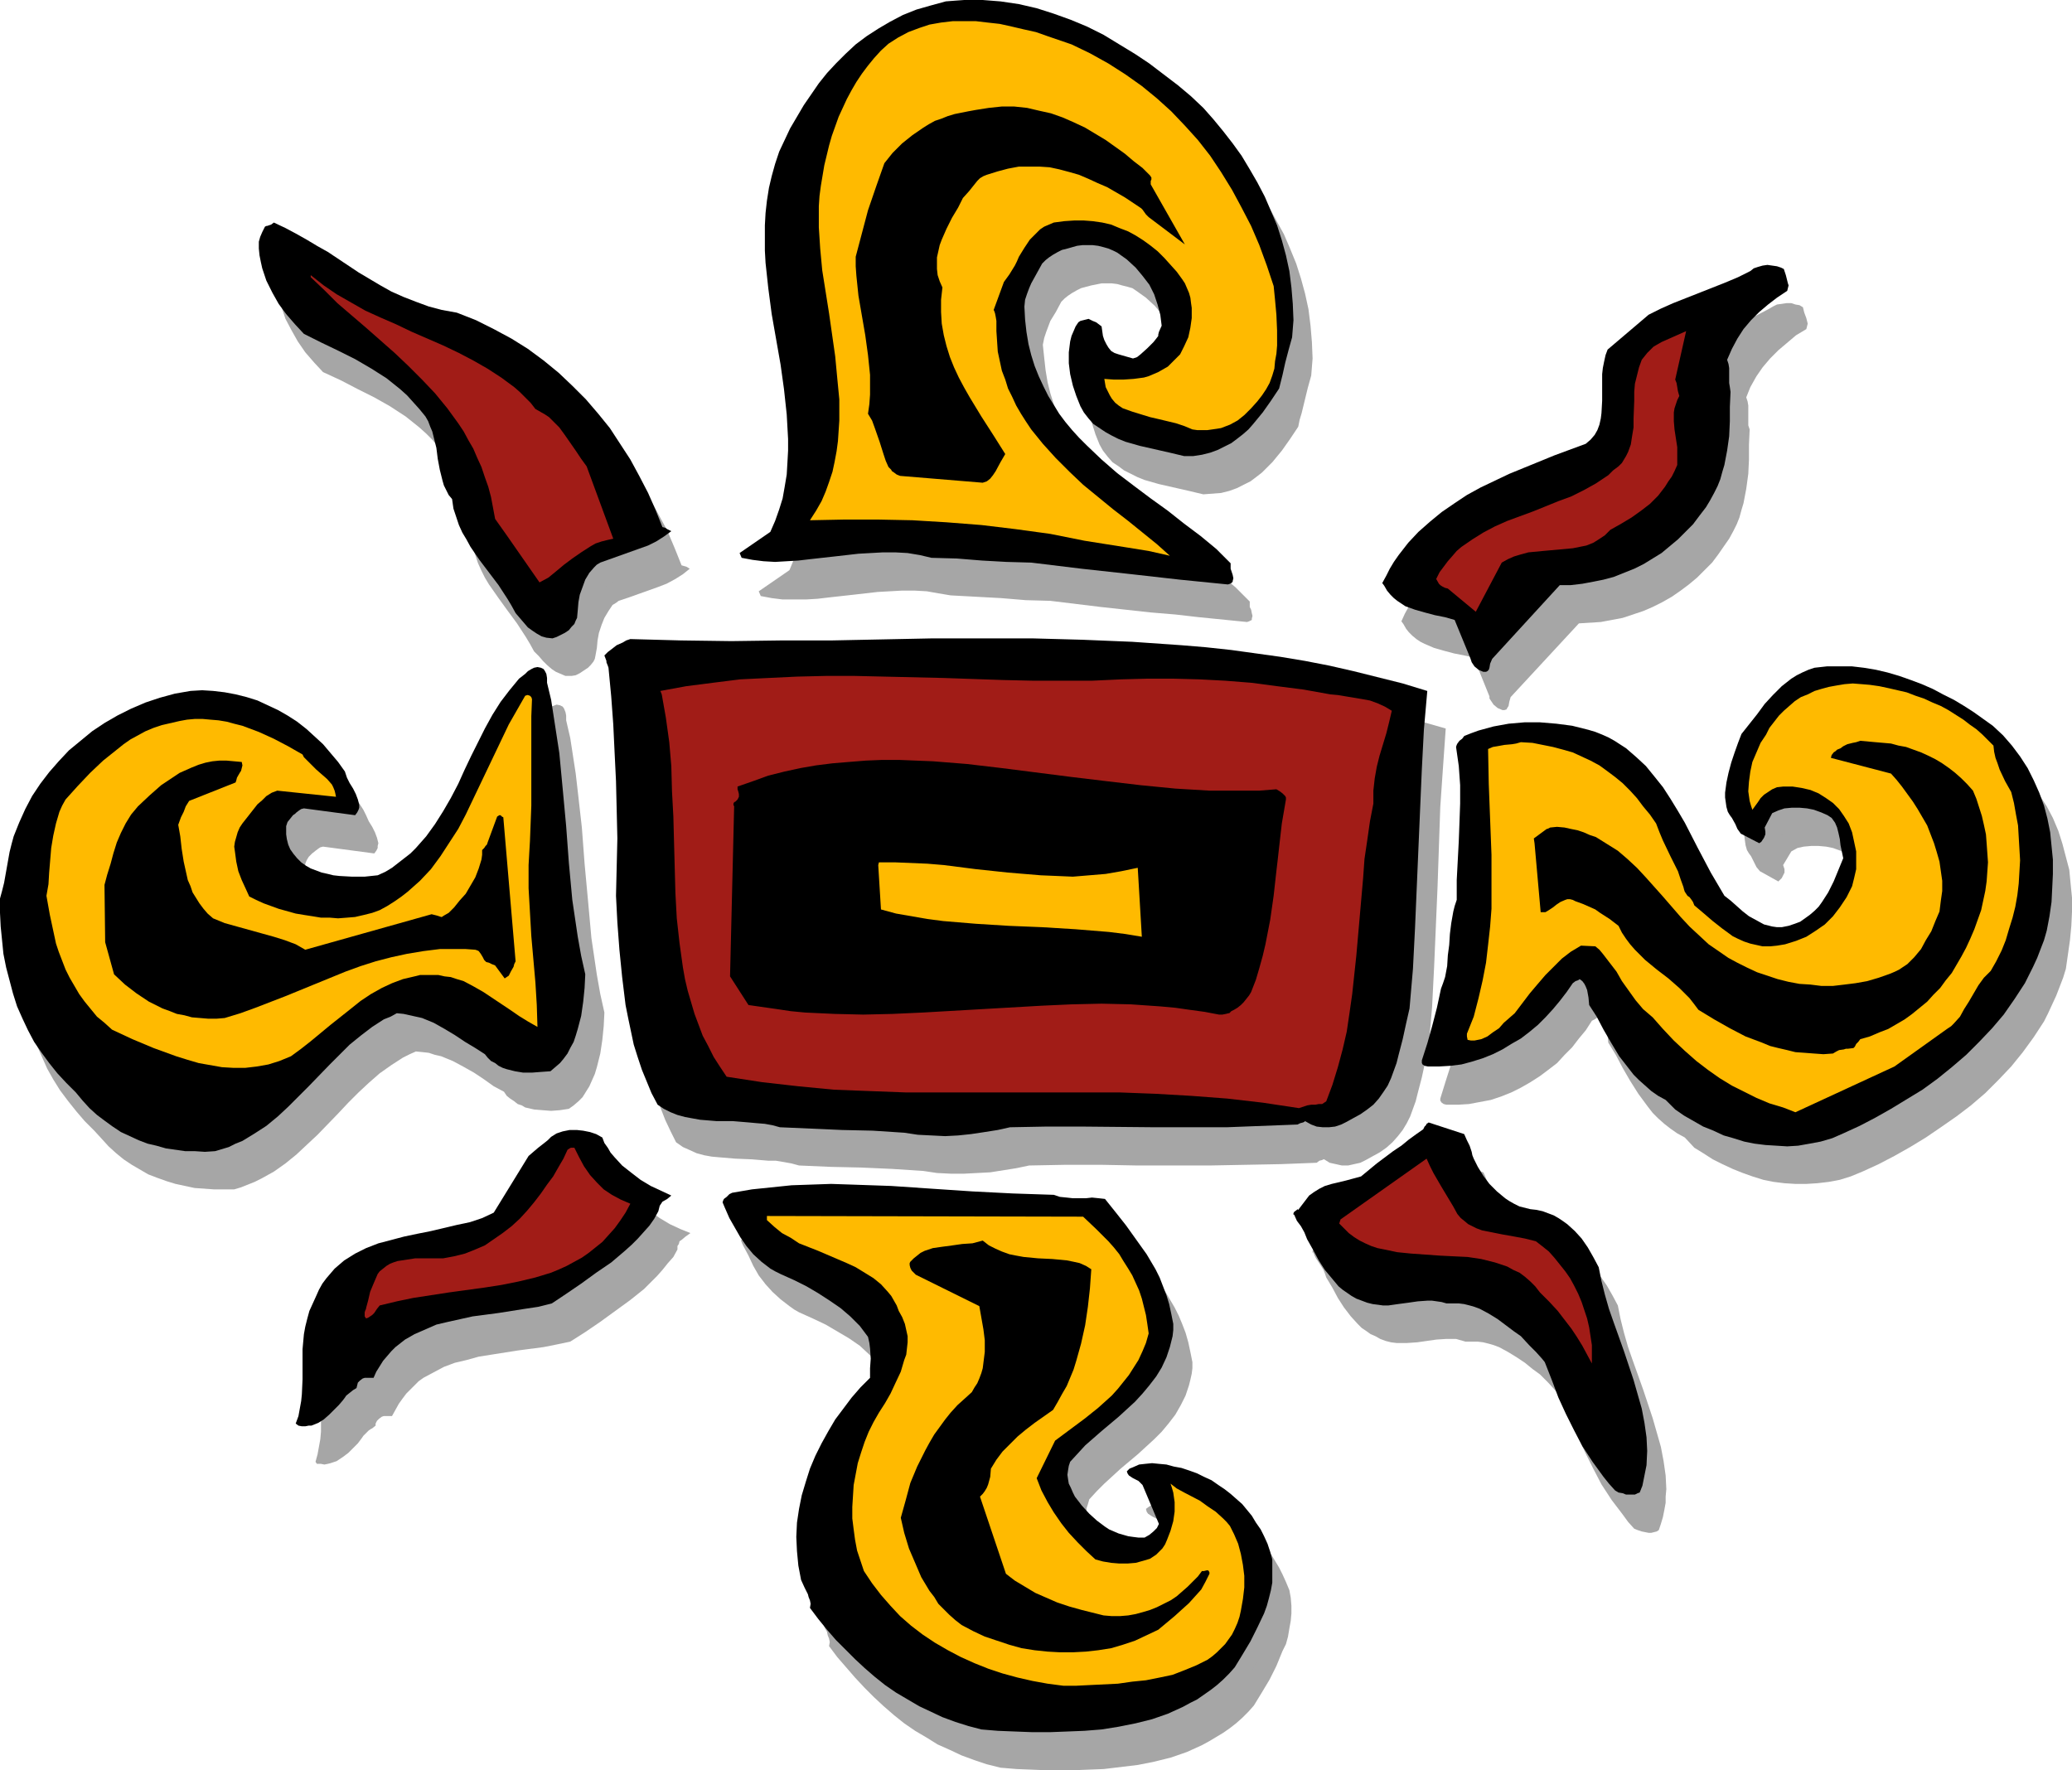
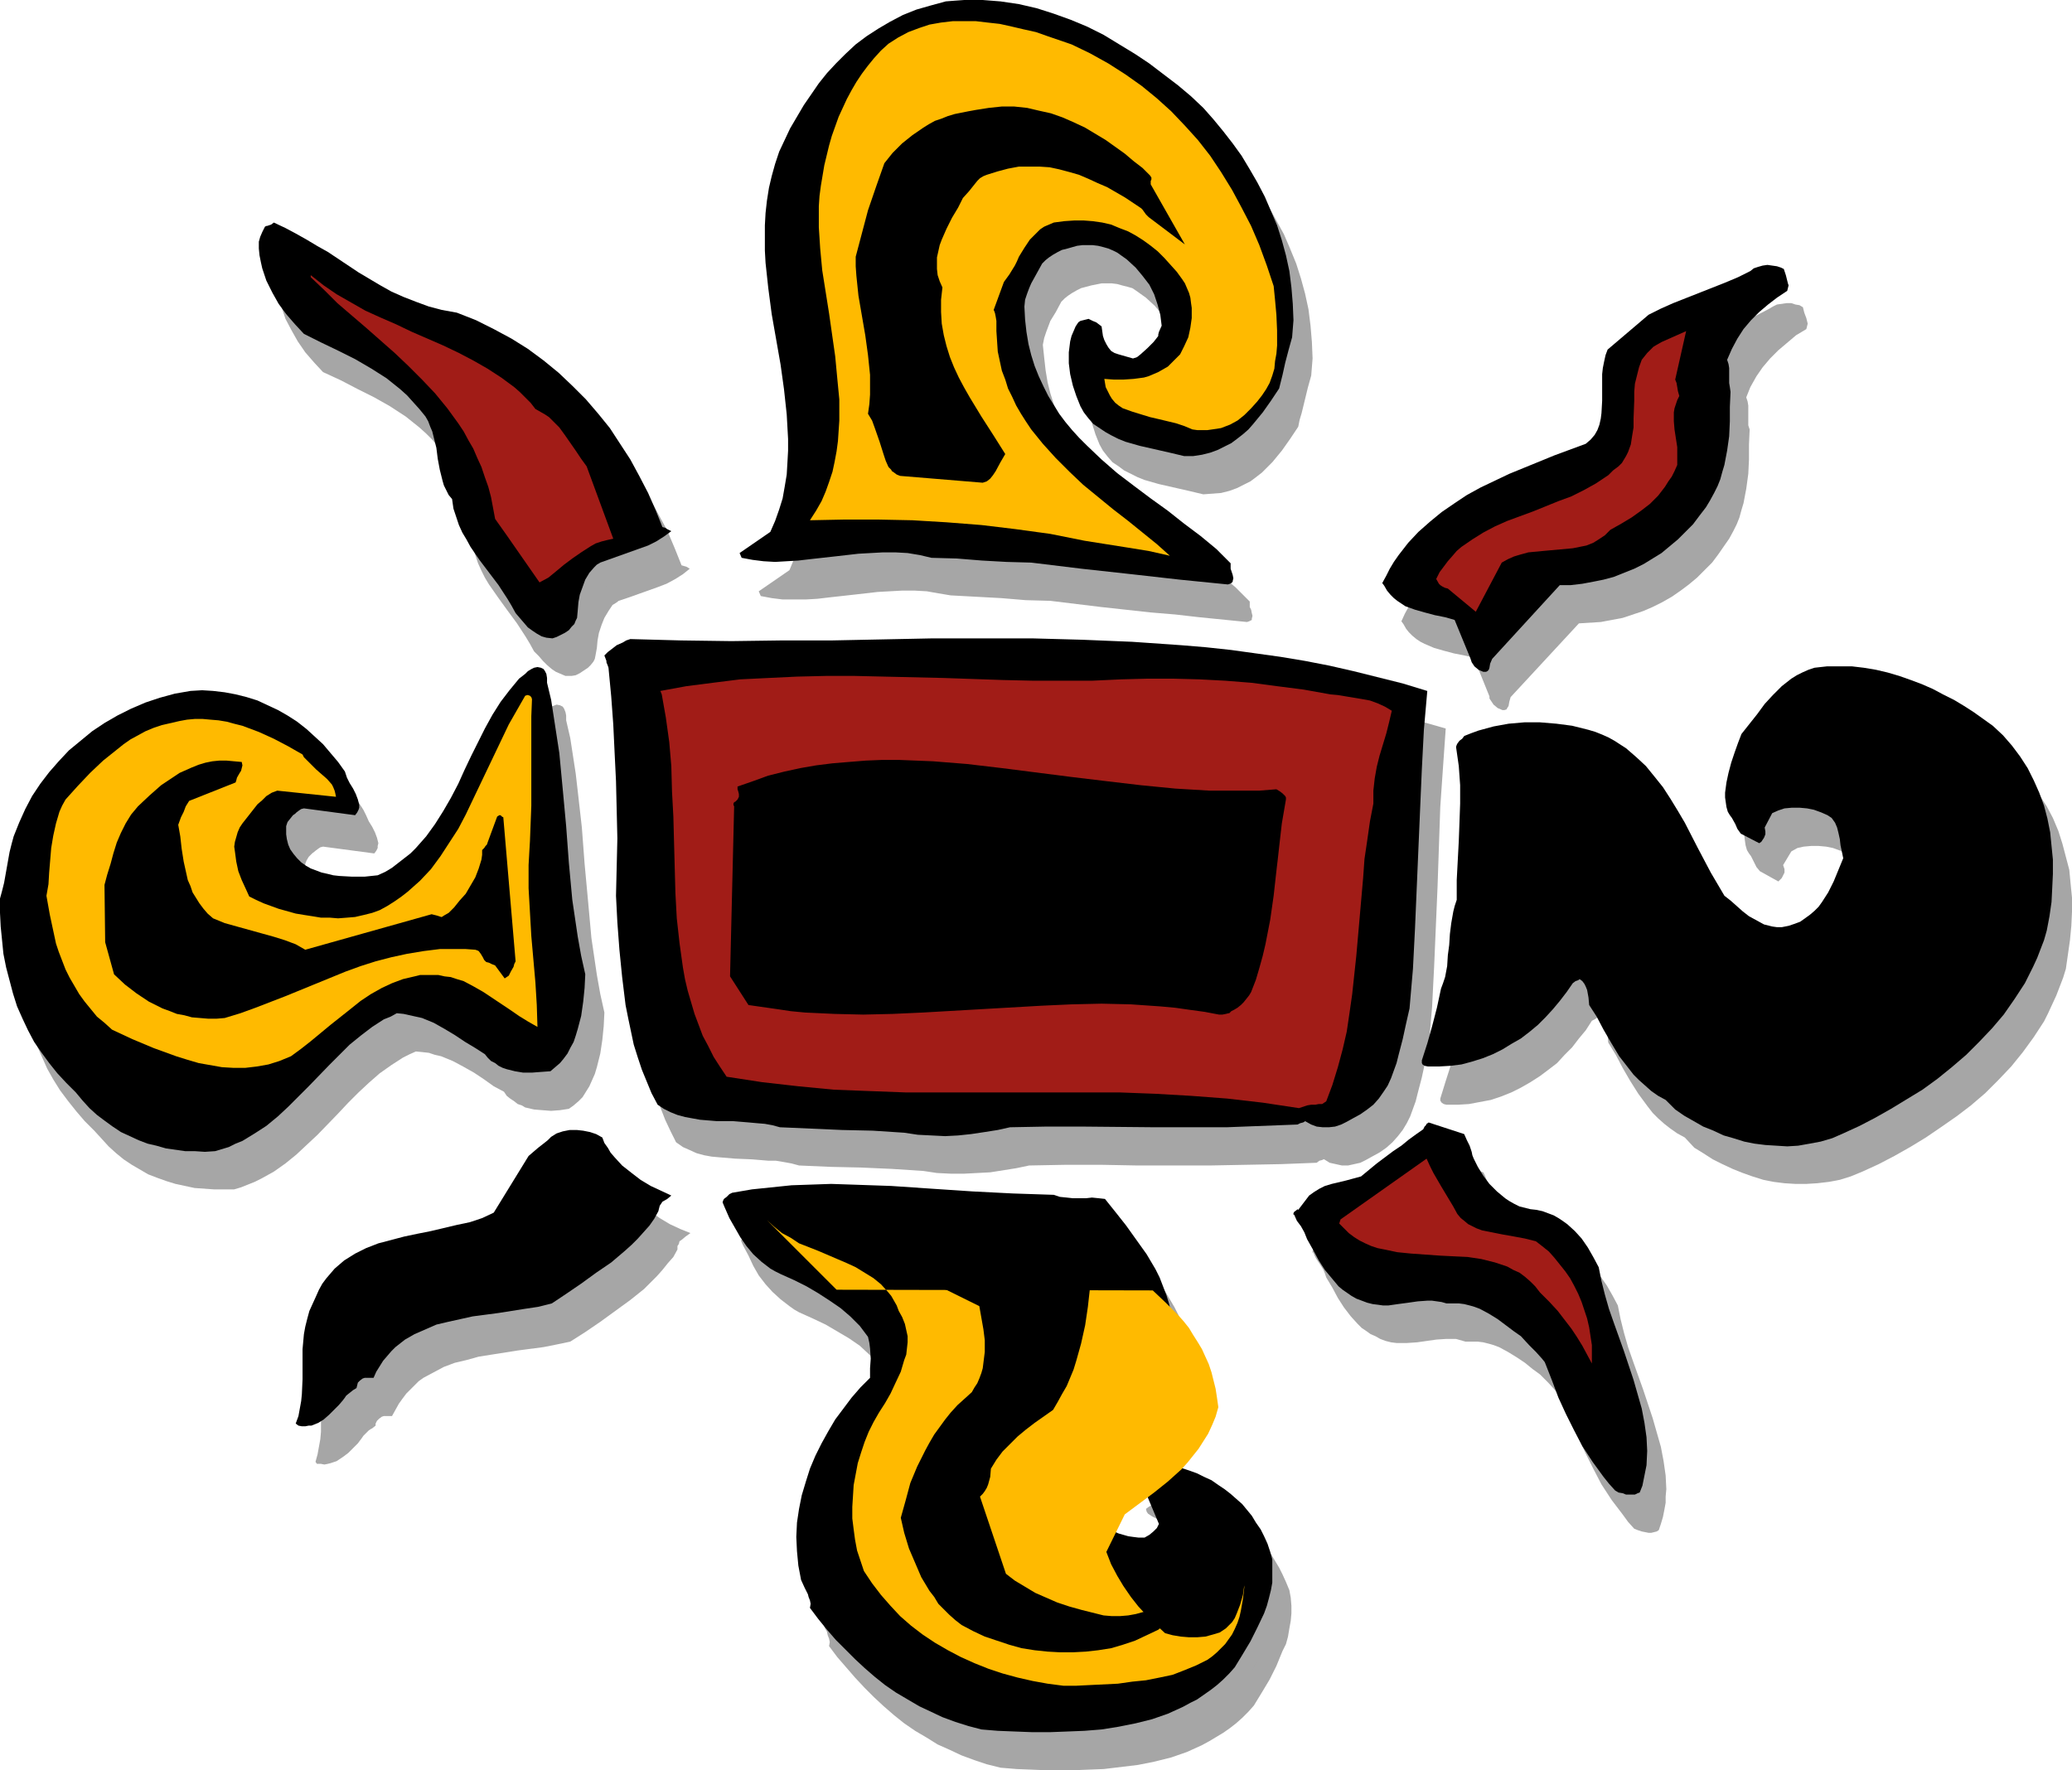
<svg xmlns="http://www.w3.org/2000/svg" xmlns:ns1="http://sodipodi.sourceforge.net/DTD/sodipodi-0.dtd" xmlns:ns2="http://www.inkscape.org/namespaces/inkscape" version="1.0" width="129.724mm" height="110.862mm" id="svg48" ns1:docname="Design 12.wmf">
  <ns1:namedview id="namedview48" pagecolor="#ffffff" bordercolor="#000000" borderopacity="0.25" ns2:showpageshadow="2" ns2:pageopacity="0.0" ns2:pagecheckerboard="0" ns2:deskcolor="#d1d1d1" ns2:document-units="mm" />
  <defs id="defs1">
    <pattern id="WMFhbasepattern" patternUnits="userSpaceOnUse" width="6" height="6" x="0" y="0" />
  </defs>
  <path style="fill:#a6a6a6;fill-opacity:1;fill-rule:evenodd;stroke:none" d="m 4.525,221.542 v 3.393 l 0.162,3.393 0.323,3.232 0.323,3.232 0.646,3.232 0.808,3.07 0.808,3.07 0.97,2.909 1.293,2.909 1.293,2.909 1.454,2.585 1.616,2.585 1.939,2.585 1.939,2.424 1.939,2.262 2.262,2.262 1.778,1.939 1.616,1.778 1.778,1.616 1.778,1.454 1.939,1.293 1.939,1.131 1.939,1.131 2.101,0.808 2.262,0.808 2.101,0.646 2.262,0.485 2.262,0.485 2.262,0.162 2.262,0.162 h 2.424 2.424 l 1.616,-0.485 1.616,-0.646 1.616,-0.646 1.616,-0.808 2.909,-1.616 2.747,-1.939 2.586,-2.101 2.586,-2.424 2.424,-2.262 4.848,-5.009 2.424,-2.585 2.424,-2.424 2.424,-2.262 2.586,-2.262 2.747,-1.939 2.747,-1.778 1.616,-0.808 1.454,-0.646 1.616,0.162 1.454,0.162 1.454,0.485 1.454,0.323 2.747,1.131 2.424,1.293 2.586,1.454 2.424,1.616 2.262,1.616 2.424,1.293 0.646,0.97 0.808,0.646 0.97,0.646 0.808,0.646 0.97,0.323 0.808,0.485 2.101,0.485 1.939,0.162 2.101,0.162 2.101,-0.162 2.101,-0.323 1.131,-0.808 1.131,-0.97 0.97,-0.97 0.808,-1.293 0.808,-1.293 0.646,-1.454 0.646,-1.454 0.485,-1.616 0.808,-3.232 0.485,-3.232 0.323,-3.232 0.162,-3.232 -0.97,-4.363 -0.808,-4.525 -0.646,-4.363 -0.646,-4.363 -0.808,-8.888 -0.808,-8.726 -0.646,-8.564 -0.97,-8.564 -0.485,-4.201 -0.646,-4.201 -0.646,-4.201 -0.97,-4.201 v -1.131 l -0.162,-0.808 -0.323,-0.808 -0.323,-0.485 -0.646,-0.323 -0.808,-0.162 -0.808,0.323 -0.646,0.162 -0.808,0.646 -0.646,0.485 -1.454,1.293 -2.262,2.585 -2.101,2.909 -1.939,2.909 -1.778,3.232 -3.232,6.625 -1.616,3.232 -1.616,3.393 -1.616,3.232 -1.778,3.232 -1.939,3.07 -2.101,2.909 -2.424,2.747 -1.293,1.293 -1.454,1.131 -1.454,1.131 -1.454,0.97 -1.616,0.97 -1.778,0.97 -3.07,0.323 h -3.07 l -2.909,-0.162 -1.454,-0.162 -1.454,-0.323 -1.454,-0.485 -1.131,-0.323 -1.293,-0.646 -1.131,-0.646 -1.131,-0.646 -0.97,-0.97 -0.97,-0.97 -0.808,-1.131 -0.323,-1.293 -0.323,-1.131 -0.162,-1.131 v -0.97 -1.131 l 0.323,-0.808 0.485,-0.808 0.808,-0.808 0.808,-0.646 0.646,-0.485 0.485,-0.323 0.646,-0.162 12.12,1.616 0.485,-0.646 0.323,-0.646 v -0.485 l 0.162,-0.646 -0.162,-0.646 -0.162,-0.646 -0.485,-1.293 -0.646,-1.293 -0.808,-1.293 -0.646,-1.454 -0.646,-1.293 -1.454,-2.262 -1.778,-2.101 -1.778,-2.101 -1.939,-1.939 -1.939,-1.778 -2.262,-1.616 -2.262,-1.454 -2.262,-1.293 -2.424,-1.293 -2.424,-0.97 -2.586,-0.808 -2.586,-0.646 -2.586,-0.485 -2.747,-0.323 -2.747,-0.162 h -2.747 l -3.555,0.808 -3.555,0.97 -3.394,1.131 -3.394,1.454 -3.232,1.616 -3.07,1.778 -2.909,1.939 -2.747,2.101 -2.747,2.424 -2.424,2.424 -2.262,2.585 -2.101,2.909 -1.939,2.909 -1.616,2.909 -1.454,3.232 -1.293,3.232 -0.485,1.939 -0.485,1.939 -0.646,3.717 -0.646,3.555 -0.485,1.778 z" id="path1" />
-   <path style="fill:#a6a6a6;fill-opacity:1;fill-rule:evenodd;stroke:none" d="m 15.514,221.057 0.808,4.525 0.97,4.363 0.485,2.262 0.646,2.101 0.808,2.101 0.808,2.101 0.97,1.939 1.131,1.939 1.131,1.939 1.293,1.778 1.293,1.778 1.616,1.616 1.778,1.616 1.778,1.616 4.848,2.101 5.01,2.262 5.333,1.939 2.586,0.808 2.747,0.808 2.586,0.485 2.909,0.485 2.747,0.162 h 2.586 l 2.747,-0.323 2.747,-0.646 2.747,-0.646 2.747,-1.293 2.424,-1.616 2.262,-1.939 4.686,-3.717 4.686,-3.878 2.424,-1.778 2.424,-1.616 2.424,-1.454 2.586,-1.293 2.586,-0.97 1.293,-0.323 1.454,-0.323 1.293,-0.162 1.454,-0.162 h 1.293 l 1.454,0.162 1.454,0.162 1.616,0.323 1.454,0.485 1.616,0.485 2.424,1.293 2.262,1.293 4.202,2.747 2.101,1.454 2.101,1.293 2.101,1.454 2.262,1.131 -0.162,-5.171 -0.323,-5.171 -0.485,-5.494 -0.485,-5.494 -0.323,-5.656 -0.323,-5.656 v -5.656 -2.747 l 0.162,-2.747 0.323,-4.201 0.162,-4.363 v -8.403 -4.201 -4.201 -4.201 l 0.162,-4.04 -0.162,-0.485 -0.323,-0.323 -0.485,-0.162 h -0.162 l -0.485,0.162 -1.939,3.232 -1.939,3.393 -1.778,3.555 -1.616,3.555 -3.394,7.272 -3.394,7.11 -1.778,3.393 -2.101,3.232 -2.101,3.232 -2.262,3.07 -2.586,2.747 -1.454,1.293 -1.454,1.293 -1.454,1.131 -1.616,1.131 -1.778,1.131 -1.778,0.97 -1.778,0.646 -1.939,0.485 -2.101,0.485 -1.939,0.162 h -2.101 -1.939 l -2.101,-0.162 -2.101,-0.162 -1.939,-0.323 -2.101,-0.485 -3.878,-1.131 -3.717,-1.293 -1.616,-0.646 -1.616,-0.808 -0.97,-1.778 -0.808,-2.101 -0.808,-2.262 -0.646,-2.262 -0.323,-2.262 v -1.131 l 0.162,-1.293 0.162,-0.97 0.485,-1.131 0.485,-1.131 0.485,-0.97 1.939,-2.262 1.778,-2.262 0.97,-0.97 1.131,-0.97 1.131,-0.808 1.293,-0.646 13.898,1.454 v -0.646 l -0.162,-0.808 -0.323,-0.646 -0.485,-0.646 -0.97,-1.293 -1.293,-1.293 -1.293,-1.131 -1.293,-1.131 -1.131,-1.131 -0.97,-1.131 -3.232,-1.939 -3.394,-1.778 -3.717,-1.778 -3.717,-1.293 -1.939,-0.485 -1.778,-0.485 -1.939,-0.323 -1.939,-0.323 -1.778,-0.162 h -1.939 l -1.778,0.323 -1.778,0.323 -2.101,0.323 -2.101,0.646 -1.939,0.646 -1.939,0.808 -1.778,0.808 -1.778,1.131 -1.616,1.131 -1.616,1.131 -3.232,2.747 -3.07,2.909 -2.909,3.07 -2.909,3.232 -0.808,1.454 -0.646,1.293 -0.808,2.909 -0.646,2.909 -0.485,2.909 -0.485,5.656 -0.162,2.909 z" id="path2" />
  <path style="fill:#a6a6a6;fill-opacity:1;fill-rule:evenodd;stroke:none" d="m 29.25,218.472 0.162,13.574 2.101,7.595 1.293,1.131 1.131,1.293 1.454,0.97 1.293,1.131 1.454,0.97 1.616,0.97 1.616,0.808 1.616,0.808 1.616,0.646 1.778,0.485 1.778,0.485 1.778,0.485 1.939,0.162 1.939,0.162 h 1.939 l 1.939,-0.162 3.717,-1.131 3.555,-1.293 7.11,-2.909 7.11,-2.909 7.11,-2.747 3.555,-1.293 3.555,-1.131 3.717,-1.131 3.717,-0.808 3.878,-0.646 3.878,-0.323 4.04,-0.162 2.101,0.162 2.101,0.162 h 0.646 l 0.323,0.323 0.485,0.646 0.485,0.646 0.323,0.808 0.485,0.323 0.646,0.323 0.646,0.323 0.808,0.323 2.262,3.07 0.485,-0.323 0.485,-0.323 0.485,-0.97 0.646,-1.131 0.485,-1.293 -2.909,-34.096 -0.323,-0.162 -0.162,-0.162 -0.162,-0.162 v 0 h -0.162 -0.162 l -0.485,0.323 -2.262,6.14 -0.162,0.485 -0.323,0.323 -0.323,0.323 -0.485,0.646 -0.162,2.262 -0.646,2.101 -0.97,2.101 -0.97,1.939 -1.293,1.778 -1.293,1.616 -1.454,1.616 -1.293,1.293 -1.131,0.808 -0.323,0.323 h -0.162 v 0 l -0.485,-0.162 -0.485,-0.162 -0.646,-0.162 -0.646,-0.323 -29.896,8.564 -1.131,-0.646 -1.131,-0.646 -2.586,-0.97 -2.586,-0.808 -5.818,-1.616 -2.909,-0.808 -2.909,-0.97 -2.747,-0.97 -1.293,-1.131 -0.97,-1.293 -0.97,-1.131 -0.808,-1.293 -0.808,-1.454 -0.646,-1.293 -0.485,-1.616 -0.323,-1.293 -0.646,-3.07 -0.485,-2.909 -0.485,-2.909 -0.323,-2.747 0.646,-1.778 0.485,-1.293 0.646,-1.293 0.808,-1.293 10.989,-4.363 v -0.646 l 0.323,-0.485 0.646,-1.131 0.162,-0.646 0.323,-0.485 v -0.646 -0.808 l -1.778,-0.323 -1.778,-0.162 -1.778,0.162 -1.616,0.162 -1.616,0.323 -1.616,0.485 -1.616,0.485 -1.454,0.646 -1.454,0.808 -1.454,0.97 -1.454,0.97 -1.454,0.97 -2.747,2.424 -2.747,2.585 -0.808,0.97 -0.808,0.97 -1.293,2.101 -1.131,2.262 -0.97,2.262 -0.808,2.424 -1.454,5.009 z" id="path3" />
  <path style="fill:#a6a6a6;fill-opacity:1;fill-rule:evenodd;stroke:none" d="m 65.771,66.091 v 1.616 l 0.162,1.616 0.323,1.616 0.323,1.616 0.485,1.454 0.485,1.454 1.454,2.747 1.454,2.585 1.778,2.585 2.101,2.424 2.101,2.262 4.202,1.939 4.04,2.101 3.878,1.939 3.717,2.101 3.717,2.424 1.616,1.293 1.616,1.293 1.616,1.454 1.454,1.454 1.454,1.778 1.454,1.778 0.646,1.131 0.485,1.131 0.485,1.293 0.323,1.293 0.485,2.585 0.97,5.171 0.485,2.585 0.485,1.131 0.485,1.131 0.646,1.131 0.646,0.97 0.485,2.262 0.646,1.939 0.646,1.939 0.808,1.778 0.808,1.616 0.97,1.616 2.262,3.232 2.101,2.909 2.262,3.07 2.101,3.232 0.97,1.616 0.97,1.778 1.131,1.131 0.97,1.131 0.97,0.97 1.131,0.97 0.97,0.646 1.131,0.485 1.131,0.485 h 1.454 l 0.97,-0.162 0.97,-0.485 1.939,-1.293 0.646,-0.646 0.646,-0.808 0.323,-0.646 0.162,-0.808 0.323,-1.778 0.162,-1.778 0.323,-1.778 0.646,-1.939 0.646,-1.616 0.97,-1.616 0.97,-1.454 0.808,-0.485 0.646,-0.485 2.424,-0.808 2.262,-0.808 4.525,-1.616 2.101,-0.808 2.101,-1.131 1.778,-1.131 1.616,-1.293 -0.808,-0.485 -1.131,-0.323 -1.616,-4.04 -1.778,-4.201 -2.101,-3.878 -2.101,-3.878 -2.424,-3.878 -2.424,-3.555 -2.747,-3.555 -3.07,-3.393 -3.07,-3.232 -3.232,-3.07 -3.555,-2.747 -3.717,-2.747 -3.878,-2.585 -4.202,-2.262 -4.202,-1.939 -4.686,-1.778 -3.394,-0.646 -3.232,-0.808 -2.909,-1.131 -3.07,-1.131 -2.747,-1.454 -2.586,-1.293 -2.747,-1.616 -5.01,-3.07 -4.848,-3.232 -4.848,-3.07 -2.586,-1.293 -2.424,-1.293 -2.747,-1.293 -0.646,0.323 -0.485,0.162 -0.485,0.162 h -0.162 l -0.323,0.323 -0.162,0.323 -0.485,0.97 z" id="path4" />
  <path style="fill:#a6a6a6;fill-opacity:1;fill-rule:evenodd;stroke:none" d="m 78.053,74.494 3.232,3.232 3.07,2.909 13.413,11.958 3.394,3.07 3.232,3.232 3.07,3.232 2.909,3.555 2.586,3.555 1.293,1.939 1.131,1.939 1.131,2.101 0.97,2.262 0.97,2.101 0.808,2.262 0.808,2.424 0.646,2.424 0.485,2.585 0.485,2.585 2.747,3.878 2.586,3.717 5.171,7.272 2.101,-1.131 1.778,-1.293 1.939,-1.616 1.939,-1.616 2.101,-1.454 2.262,-1.293 1.131,-0.646 1.293,-0.485 1.454,-0.485 1.454,-0.162 -6.302,-17.129 -1.293,-1.778 -1.293,-1.939 -2.586,-3.717 -1.293,-1.778 -1.616,-1.616 -0.808,-0.808 -0.97,-0.646 -1.131,-0.808 -1.131,-0.485 -1.131,-1.454 -1.293,-1.293 -1.293,-1.293 -1.293,-1.293 -3.07,-2.262 -3.232,-2.101 -3.394,-1.939 -3.394,-1.778 -3.717,-1.616 -7.434,-3.393 -3.717,-1.616 -3.717,-1.616 -3.555,-1.778 -3.394,-1.778 -3.394,-2.101 -3.07,-2.101 -3.07,-2.424 z" id="path5" />
  <path style="fill:#a6a6a6;fill-opacity:1;fill-rule:evenodd;stroke:none" d="m 74.659,345.967 0.323,0.485 h 0.97 l 0.808,0.162 0.808,-0.162 0.646,-0.162 1.454,-0.485 1.454,-0.97 1.293,-0.97 1.131,-1.131 1.131,-1.131 0.97,-1.293 0.323,-0.485 0.485,-0.485 0.808,-0.808 0.485,-0.323 0.323,-0.162 0.808,-0.646 v -0.485 l 0.323,-0.646 0.485,-0.485 0.646,-0.485 0.485,-0.162 h 1.293 0.646 l 0.808,-1.454 0.808,-1.454 0.808,-1.131 0.97,-1.293 0.97,-0.97 0.97,-0.97 0.97,-0.97 1.131,-0.808 2.424,-1.293 2.424,-1.293 2.586,-0.97 2.747,-0.646 2.909,-0.808 3.07,-0.485 6.141,-0.97 6.141,-0.808 3.232,-0.646 3.07,-0.646 3.555,-2.262 3.555,-2.424 3.555,-2.585 3.555,-2.585 3.232,-2.585 1.616,-1.616 1.454,-1.454 1.293,-1.454 1.293,-1.616 1.293,-1.454 0.97,-1.778 v -0.808 l 0.323,-0.485 0.162,-0.646 0.485,-0.323 0.97,-0.808 1.131,-0.808 -2.424,-0.97 -2.424,-1.131 -2.424,-1.454 -2.262,-1.616 -2.101,-1.778 -1.778,-1.939 -0.97,-1.131 -0.808,-1.131 -0.646,-1.131 -0.485,-1.293 -1.454,-0.808 -1.454,-0.485 -1.616,-0.485 h -1.616 -1.616 l -1.616,0.323 -1.454,0.485 -1.293,0.646 -0.97,0.808 -0.808,0.646 -1.293,1.293 -1.131,0.97 -1.131,0.808 -8.242,13.574 -2.747,1.131 -2.909,0.97 -3.07,0.808 -3.07,0.808 -3.232,0.646 -1.454,0.323 -1.616,0.323 -3.232,0.646 -2.909,0.808 -3.07,0.808 -2.909,1.131 -2.586,1.293 -1.293,0.808 -1.293,0.808 -1.131,0.97 -1.131,0.97 -0.97,1.131 -0.97,1.131 -0.97,1.293 -0.808,1.454 -0.646,1.454 -0.808,1.616 -0.808,1.939 -0.485,1.778 -0.485,1.778 -0.323,1.939 -0.162,1.778 -0.162,1.778 -0.162,3.555 v 3.555 3.393 l -0.162,1.778 -0.323,1.778 -0.323,1.778 z" id="path6" />
  <path style="fill:#a6a6a6;fill-opacity:1;fill-rule:evenodd;stroke:none" d="m 90.981,318.658 v 0.162 0.162 l -0.162,0.646 v 0.646 0.323 l 0.162,0.323 h 0.646 l 0.485,-0.323 0.485,-0.323 0.485,-0.485 0.323,-0.485 0.323,-0.485 0.646,-0.97 4.04,-0.97 3.878,-0.808 4.202,-0.646 4.202,-0.485 8.242,-1.131 4.202,-0.646 4.04,-0.808 4.04,-0.97 3.717,-1.293 3.717,-1.616 1.778,-0.808 1.778,-1.131 1.616,-0.97 1.616,-1.293 1.616,-1.454 1.454,-1.454 1.293,-1.616 1.454,-1.778 1.293,-1.939 1.131,-2.101 -2.262,-0.97 -2.101,-1.131 -1.939,-1.454 -1.778,-1.616 -1.616,-1.778 -1.293,-1.939 -1.293,-2.101 -0.97,-2.262 h -0.808 -0.485 l -0.323,0.323 -1.131,2.101 -1.131,2.101 -1.131,2.101 -1.454,2.101 -1.454,2.101 -1.616,2.101 -1.616,1.939 -1.778,1.939 -1.939,1.778 -2.101,1.616 -2.101,1.454 -2.262,1.293 -2.262,1.131 -2.424,0.97 -2.424,0.646 -2.586,0.323 h -4.525 l -2.101,0.162 -2.101,0.162 -2.101,0.485 -0.97,0.323 -0.808,0.323 -0.808,0.485 -0.808,0.485 -0.808,0.646 -0.485,0.808 -0.97,2.101 -0.808,2.101 -0.485,1.939 z" id="path7" />
  <path style="fill:#a6a6a6;fill-opacity:1;fill-rule:evenodd;stroke:none" d="m 148.025,165.308 v 0.323 l 0.162,0.485 v 0.485 l 0.323,0.323 0.646,6.787 0.485,6.787 0.323,6.625 0.323,6.787 0.162,6.787 v 6.787 6.787 l -0.162,6.787 0.323,6.302 0.485,6.464 0.646,6.464 0.808,6.464 0.485,3.232 0.808,3.07 0.646,3.232 0.808,2.909 0.97,2.909 1.131,2.909 1.293,2.747 1.293,2.585 1.616,1.131 1.454,0.646 1.778,0.808 1.778,0.485 1.778,0.323 1.778,0.162 3.878,0.323 3.878,0.162 3.878,0.323 h 1.778 l 1.939,0.323 1.778,0.323 1.778,0.485 7.434,0.323 7.272,0.162 7.272,0.323 7.434,0.485 3.232,0.485 3.232,0.162 h 3.232 l 3.07,-0.162 3.07,-0.162 3.07,-0.485 3.07,-0.485 3.07,-0.646 8.565,-0.162 h 8.565 l 8.565,0.162 h 8.565 8.403 l 8.565,-0.162 8.403,-0.162 8.403,-0.323 0.646,-0.485 0.646,-0.162 0.323,-0.162 h 0.162 l 1.293,0.808 1.454,0.323 1.454,0.323 h 1.454 l 1.454,-0.323 1.454,-0.323 1.293,-0.646 1.454,-0.808 1.778,-0.97 1.616,-1.131 1.454,-1.293 1.293,-1.454 1.131,-1.454 0.97,-1.616 0.808,-1.616 0.646,-1.778 0.646,-1.778 0.485,-1.939 0.97,-3.717 0.808,-3.717 0.808,-3.555 0.808,-9.372 0.485,-9.534 0.808,-18.906 0.646,-18.906 0.646,-9.372 0.646,-9.211 -5.656,-1.616 -5.818,-1.616 -5.818,-1.293 -5.818,-1.293 -5.656,-1.131 -5.979,-0.97 -5.818,-0.97 -5.818,-0.646 -5.818,-0.646 -5.818,-0.646 -11.797,-0.808 -11.635,-0.485 -11.797,-0.162 -11.958,-0.162 -11.797,0.162 -23.755,0.323 -11.958,0.162 H 177.598 165.64 l -11.958,-0.485 -0.97,0.485 -0.808,0.323 -1.454,0.808 -1.454,0.97 -0.808,0.646 -0.646,0.808 z" id="path8" />
  <path style="fill:#a6a6a6;fill-opacity:1;fill-rule:evenodd;stroke:none" d="m 161.115,173.388 0.485,2.747 0.485,2.747 0.646,5.656 0.646,5.817 0.162,5.979 0.323,5.979 v 5.979 l 0.485,12.119 0.323,5.979 0.646,5.817 0.808,5.817 0.485,2.747 0.646,2.747 0.808,2.747 0.808,2.747 0.97,2.585 0.97,2.585 1.293,2.424 1.293,2.585 1.454,2.262 1.616,2.424 4.202,0.646 4.202,0.646 8.565,0.97 8.403,0.808 8.403,0.323 8.565,0.323 h 8.403 33.774 8.403 l 8.565,0.323 8.403,0.323 8.565,0.646 8.403,0.97 8.403,1.293 1.131,-0.323 0.97,-0.162 0.97,-0.162 0.97,-0.162 h 0.808 l 0.808,-0.162 0.485,-0.162 0.323,-0.323 1.616,-4.04 1.293,-4.04 1.131,-4.201 0.808,-4.363 0.808,-4.363 0.646,-4.363 0.485,-4.525 0.485,-4.686 1.616,-18.26 0.323,-4.525 0.646,-4.525 0.646,-4.363 0.808,-4.363 v -1.454 -1.454 l 0.162,-2.909 0.646,-2.747 0.646,-2.585 0.646,-2.747 0.808,-2.585 0.808,-2.747 0.646,-2.747 -1.616,-0.97 -1.778,-0.646 -1.778,-0.646 -1.778,-0.485 -3.878,-0.485 -1.939,-0.323 -1.778,-0.162 -6.302,-1.131 -6.302,-0.97 -6.141,-0.646 -6.141,-0.485 -6.141,-0.323 -6.141,-0.162 -6.141,-0.162 -6.141,0.323 -6.949,0.162 -6.949,0.162 -6.949,-0.162 -7.11,-0.162 -14.059,-0.323 -14.059,-0.485 h -6.949 -6.949 -6.787 l -6.787,0.323 -6.626,0.485 -6.464,0.646 -6.302,0.97 -6.141,1.131 z" id="path9" />
  <path style="fill:#a6a6a6;fill-opacity:1;fill-rule:evenodd;stroke:none" d="m 180.022,141.069 2.586,0.485 2.586,0.323 h 2.747 2.747 l 2.747,-0.162 2.747,-0.323 5.818,-0.646 5.656,-0.646 2.909,-0.162 2.909,-0.162 h 2.909 l 2.909,0.162 2.747,0.485 2.909,0.485 5.979,0.323 5.979,0.323 5.818,0.485 5.818,0.162 11.958,1.454 11.797,1.293 5.818,0.485 5.656,0.646 11.312,1.131 0.485,-0.162 0.323,-0.162 0.323,-0.162 v -0.323 l 0.162,-0.646 -0.162,-0.646 -0.162,-0.808 -0.323,-0.646 v -0.646 -0.646 l -3.394,-3.393 -3.717,-3.07 -3.878,-2.909 -3.878,-3.07 -4.04,-2.909 -3.878,-2.909 -4.04,-3.07 -3.717,-3.232 -3.555,-3.393 -1.778,-1.778 -1.616,-1.778 -1.616,-1.939 -1.454,-1.939 -1.293,-2.101 -1.293,-2.101 -1.131,-2.262 -1.131,-2.424 -0.97,-2.424 -0.808,-2.585 -0.646,-2.585 -0.485,-2.909 -0.323,-2.909 -0.323,-3.07 0.323,-1.616 0.485,-1.454 0.485,-1.293 0.485,-1.293 1.293,-2.101 1.293,-2.424 0.808,-0.808 0.808,-0.646 0.97,-0.646 1.131,-0.646 0.97,-0.485 2.424,-0.646 2.424,-0.485 h 1.293 1.131 l 1.293,0.162 1.131,0.323 1.293,0.323 1.131,0.323 0.97,0.646 2.262,1.616 2.101,1.939 1.616,1.939 1.616,2.101 1.131,2.262 0.808,2.262 0.646,2.424 0.162,2.585 -0.485,1.616 -0.162,0.646 v 0.162 0 l -0.485,0.808 -0.646,0.646 -1.454,1.616 -0.808,0.808 -0.808,0.646 -0.808,0.485 -0.97,0.485 -3.394,-0.97 -0.97,-0.323 -0.808,-0.646 -0.646,-0.646 -0.485,-0.808 -0.485,-0.97 -0.323,-1.131 -0.323,-0.97 -0.162,-1.131 -0.485,-0.485 -0.646,-0.485 -0.97,-0.323 -0.97,-0.485 h -0.485 l -0.646,0.162 -0.646,0.323 -0.485,0.323 -0.646,0.97 -0.485,1.131 -0.485,1.131 -0.323,1.293 -0.162,1.131 -0.162,1.293 v 2.585 l 0.323,2.747 0.646,2.585 0.808,2.585 0.97,2.424 0.808,1.454 1.131,1.454 1.131,1.293 1.454,0.97 1.293,0.97 1.616,0.808 1.616,0.808 1.616,0.646 3.394,0.97 3.555,0.808 3.555,0.808 3.394,0.808 2.101,-0.162 2.101,-0.162 1.939,-0.485 1.778,-0.646 1.616,-0.808 1.616,-0.808 1.293,-0.97 1.454,-1.131 1.293,-1.293 1.131,-1.131 2.262,-2.747 1.939,-2.747 1.939,-2.909 0.323,-1.616 0.485,-1.616 1.454,-5.979 0.808,-2.909 0.323,-4.04 -0.162,-3.878 -0.323,-3.878 -0.485,-3.878 -0.808,-3.717 -0.97,-3.555 -1.131,-3.555 -1.454,-3.555 -1.454,-3.393 -1.778,-3.232 -1.778,-3.232 -1.939,-3.07 -2.262,-2.909 -2.101,-2.909 -2.262,-2.909 -2.424,-2.585 -3.07,-2.747 -2.909,-2.585 -3.394,-2.585 -3.394,-2.585 -3.555,-2.424 -3.555,-2.262 -3.717,-2.101 -3.878,-1.939 -3.878,-1.778 -4.04,-1.454 -4.202,-1.131 -4.04,-0.97 -4.363,-0.646 -4.363,-0.485 h -2.101 l -2.262,0.162 h -2.101 l -2.262,0.323 -3.555,0.808 -3.394,1.131 -3.07,1.293 -3.07,1.454 -2.909,1.778 -2.586,1.778 -2.586,1.939 -2.424,2.101 -2.262,2.262 -2.101,2.424 -1.939,2.424 -1.939,2.585 -1.616,2.585 -1.616,2.747 -1.616,2.747 -1.293,2.747 -1.293,2.747 -0.97,2.909 -0.808,2.909 -0.808,2.747 -0.323,2.909 -0.323,3.07 -0.162,2.909 v 2.909 2.909 l 0.162,3.07 0.646,5.979 0.808,5.979 1.939,11.958 0.97,5.979 0.646,5.817 0.162,2.909 0.162,2.909 v 2.909 l -0.162,2.747 -0.162,2.909 -0.485,2.747 -0.485,2.747 -0.808,2.747 -0.97,2.585 -1.131,2.747 -7.272,5.009 z" id="path10" />
  <path style="fill:#a6a6a6;fill-opacity:1;fill-rule:evenodd;stroke:none" d="m 178.245,199.889 -0.97,40.236 4.363,6.625 3.394,0.646 3.394,0.485 3.232,0.485 3.394,0.162 6.949,0.485 h 6.787 6.949 l 7.11,-0.323 14.059,-0.808 14.059,-0.97 7.11,-0.162 6.949,-0.162 7.11,0.162 6.949,0.485 3.555,0.323 3.394,0.485 3.394,0.485 3.555,0.646 0.808,-0.162 0.808,-0.162 h 0.646 v -0.162 h 0.162 l 0.485,-0.323 0.646,-0.323 0.808,-0.485 0.646,-0.646 0.808,-0.646 0.646,-0.808 0.646,-0.808 0.485,-0.97 1.131,-2.747 0.808,-2.909 0.808,-2.747 0.646,-2.747 1.131,-5.817 0.646,-5.656 0.808,-5.817 0.323,-2.747 0.323,-2.909 0.646,-5.656 0.97,-5.656 v -0.485 l -0.162,-0.323 -0.646,-0.646 -0.646,-0.646 -0.97,-0.323 -3.878,0.162 -4.04,0.162 h -3.878 l -4.04,-0.162 -8.08,-0.485 -8.08,-0.646 -8.242,-0.97 -8.242,-1.131 -16.322,-2.101 -8.242,-0.808 -8.08,-0.646 -4.04,-0.162 -4.04,-0.162 h -3.878 l -4.04,0.162 -3.878,0.162 -3.878,0.323 -3.878,0.646 -3.717,0.646 -3.717,0.808 -3.878,0.97 -3.717,1.131 -3.555,1.454 v 0.485 0.485 l 0.323,0.646 v 0.808 l -0.162,0.323 -0.162,0.323 -0.646,0.323 -0.162,0.323 -0.162,0.323 v 0.323 z" id="path11" />
  <path style="fill:#a6a6a6;fill-opacity:1;fill-rule:evenodd;stroke:none" d="m 175.821,294.743 1.293,2.424 1.131,2.424 1.293,2.262 1.616,2.101 1.616,1.778 1.939,1.778 2.101,1.616 1.131,0.808 1.131,0.646 3.232,1.454 3.07,1.454 2.747,1.616 2.747,1.616 2.586,1.778 2.262,2.101 2.262,2.262 0.97,1.293 0.97,1.293 0.323,1.454 0.162,1.293 0.162,2.424 -0.162,2.262 v 2.262 l -2.262,2.262 -2.101,2.424 -1.939,2.585 -1.939,2.585 -1.778,2.747 -1.454,2.909 -1.454,2.909 -1.293,3.07 -1.131,3.07 -0.808,3.07 -0.646,3.232 -0.485,3.393 -0.162,3.393 v 3.232 l 0.485,3.555 0.646,3.393 0.808,1.616 0.323,0.808 0.485,0.808 0.162,0.808 0.323,0.808 0.162,0.808 -0.162,0.97 1.939,2.585 2.101,2.424 2.101,2.424 2.262,2.424 2.262,2.262 2.262,2.101 2.424,2.101 2.424,1.939 2.586,1.778 2.747,1.616 2.586,1.616 2.909,1.293 2.747,1.293 3.07,1.131 2.909,0.97 3.232,0.808 3.878,0.323 4.04,0.162 4.04,0.162 h 4.202 l 4.04,-0.162 4.202,-0.162 4.04,-0.485 4.04,-0.485 4.04,-0.808 3.878,-0.97 3.717,-1.293 3.555,-1.616 1.778,-0.97 1.616,-0.97 1.616,-0.97 1.616,-1.131 1.454,-1.131 1.454,-1.293 1.454,-1.454 1.293,-1.454 1.778,-2.909 1.939,-3.232 1.616,-3.232 1.454,-3.555 0.808,-1.616 0.485,-1.778 0.323,-1.939 0.323,-1.778 0.162,-1.778 v -1.778 l -0.162,-1.939 -0.323,-1.778 -0.808,-1.939 -0.808,-1.778 -0.808,-1.616 -0.97,-1.616 -0.97,-1.616 -1.131,-1.454 -1.293,-1.293 -1.293,-1.293 -1.293,-1.293 -1.454,-0.97 -1.616,-1.131 -1.454,-0.97 -1.778,-0.808 -1.778,-0.808 -1.616,-0.808 -1.939,-0.646 -1.939,-0.323 -1.616,-0.323 -1.778,-0.162 -1.616,-0.162 h -1.616 l -1.454,0.323 -1.454,0.485 -0.808,0.485 -0.646,0.485 0.162,0.646 0.323,0.485 0.485,0.323 0.485,0.323 0.646,0.323 0.646,0.323 0.485,0.485 0.485,0.485 3.878,9.049 -0.485,0.97 -0.808,0.97 -0.97,0.808 -1.131,0.646 h -1.454 l -1.293,-0.162 -1.131,-0.162 -1.131,-0.323 -1.131,-0.323 -1.131,-0.485 -2.101,-1.131 -1.939,-1.454 -1.778,-1.778 -1.778,-1.939 -1.616,-1.939 -0.646,-1.131 -0.323,-0.97 -0.485,-0.97 -0.162,-1.131 -0.162,-0.97 v -1.131 l 0.323,-0.97 0.323,-1.131 1.778,-1.939 1.778,-1.778 3.878,-3.555 4.04,-3.393 3.878,-3.555 1.778,-1.778 1.616,-1.939 1.616,-2.101 1.293,-2.262 1.131,-2.262 0.808,-2.424 0.323,-1.293 0.323,-1.454 0.162,-1.293 v -1.454 l -0.485,-2.424 -0.485,-2.262 -0.646,-2.262 -0.808,-2.101 -0.808,-1.939 -0.97,-1.939 -2.101,-3.555 -2.424,-3.393 -2.424,-3.393 -2.586,-3.232 -2.586,-3.07 -1.454,-0.323 h -1.454 -1.616 -2.909 -1.454 l -1.616,-0.323 -1.454,-0.485 h -4.848 l -4.848,-0.162 -9.696,-0.485 -9.534,-0.646 -9.534,-0.646 -9.534,-0.485 h -4.686 -4.686 l -4.686,0.323 -4.686,0.323 -4.686,0.646 -4.686,0.646 -0.646,0.485 -0.646,0.485 -0.646,0.646 -0.162,0.323 -0.323,0.485 z" id="path12" />
  <path style="fill:#a6a6a6;fill-opacity:1;fill-rule:evenodd;stroke:none" d="m 186.001,297.813 1.616,1.616 1.939,1.293 1.939,1.293 2.101,1.131 4.525,1.939 4.525,1.939 2.262,0.808 2.101,1.131 2.101,1.131 1.939,1.454 1.939,1.454 1.616,1.778 0.808,0.97 0.646,1.131 0.646,1.131 0.485,1.293 0.808,1.454 0.646,1.454 0.323,1.454 0.323,1.616 v 1.454 l -0.162,1.293 -0.162,1.616 -0.485,1.293 -0.97,2.747 -1.131,2.747 -1.293,2.424 -1.131,2.262 -1.454,2.101 -1.293,2.262 -1.131,2.424 -0.97,2.424 -0.808,2.424 -0.808,2.585 -0.485,2.585 -0.485,2.585 -0.162,2.585 -0.162,2.585 v 2.585 l 0.323,2.747 0.323,2.424 0.485,2.585 0.808,2.424 0.808,2.424 1.939,2.909 2.101,2.747 2.101,2.585 2.424,2.424 2.586,2.262 2.747,1.939 2.909,2.101 2.909,1.778 3.07,1.454 3.394,1.454 3.232,1.454 3.394,1.131 3.555,0.97 3.555,0.808 3.555,0.646 3.717,0.485 3.07,-0.162 h 3.232 l 6.626,-0.485 3.232,-0.323 3.394,-0.485 3.07,-0.485 3.232,-0.808 2.909,-0.97 2.747,-1.131 2.424,-1.454 1.131,-0.808 1.131,-0.808 1.131,-0.97 0.97,-1.131 0.808,-0.97 0.808,-1.293 0.646,-1.293 0.646,-1.293 0.485,-1.454 0.323,-1.616 0.485,-2.585 0.323,-2.747 v -2.747 l -0.323,-2.747 -0.485,-2.585 -0.646,-2.424 -0.97,-2.101 -0.485,-0.97 -0.485,-0.97 -0.808,-0.97 -0.97,-0.97 -1.616,-1.616 -1.939,-1.293 -1.778,-1.131 -3.717,-1.939 -1.778,-0.97 -1.454,-1.131 0.323,0.97 0.323,1.131 0.162,1.131 0.162,0.97 v 2.424 l -0.323,2.262 -0.646,2.262 -0.808,2.101 -0.485,0.97 -0.646,0.97 -0.646,0.808 -0.808,0.808 -1.454,0.808 -1.616,0.646 -1.778,0.323 -1.939,0.162 h -1.939 l -1.939,-0.162 -1.939,-0.323 -1.939,-0.323 -2.101,-2.101 -2.101,-2.101 -1.939,-2.101 -1.778,-2.424 -1.778,-2.424 -1.616,-2.585 -1.293,-2.747 -1.131,-2.747 4.202,-8.888 7.11,-5.171 3.232,-2.747 3.07,-2.747 1.454,-1.616 1.454,-1.616 1.293,-1.616 1.131,-1.778 1.131,-1.939 0.97,-1.939 0.808,-1.939 0.646,-2.262 -0.323,-2.262 -0.323,-2.101 -0.485,-1.939 -0.485,-1.939 -0.646,-1.939 -0.808,-1.778 -0.808,-1.778 -0.97,-1.778 -1.131,-1.616 -0.97,-1.616 -1.293,-1.616 -1.293,-1.454 -1.454,-1.616 -1.454,-1.454 -3.07,-2.747 -74.821,-0.323 z" id="path13" />
  <path style="fill:#a6a6a6;fill-opacity:1;fill-rule:evenodd;stroke:none" d="m 198.606,52.84 -0.162,2.424 -0.162,2.585 v 4.848 l 0.323,5.171 0.485,5.009 3.07,20.522 0.485,5.171 0.485,5.009 v 5.009 l -0.162,2.424 -0.162,2.424 -0.323,2.424 -0.485,2.424 -0.485,2.424 -0.808,2.262 -0.808,2.424 -0.97,2.262 -1.293,2.262 -1.454,2.262 8.08,-0.162 h 8.08 l 8.08,0.162 8.08,0.323 8.242,0.646 8.08,0.97 8.242,1.293 8.08,1.616 10.181,1.616 5.01,0.808 4.848,0.97 -3.07,-2.585 -3.394,-2.747 -3.394,-2.747 -3.394,-2.909 -3.555,-2.747 -3.555,-3.07 -3.232,-3.07 -3.232,-3.07 -3.07,-3.393 -2.747,-3.555 -1.293,-1.778 -1.131,-1.939 -1.131,-1.939 -1.131,-1.939 -0.808,-2.101 -0.808,-1.939 -0.646,-2.262 -0.485,-2.262 -0.485,-2.262 -0.323,-2.262 v -2.424 -2.585 l -0.162,-0.808 -0.162,-0.808 -0.162,-0.646 -0.162,-0.323 2.262,-6.464 1.454,-1.778 1.131,-2.101 0.646,-1.131 0.485,-0.97 1.293,-2.101 1.293,-1.939 0.646,-0.808 0.97,-0.808 0.808,-0.808 0.97,-0.646 1.131,-0.485 1.131,-0.485 2.424,-0.323 2.262,-0.162 h 2.262 l 2.262,0.162 2.262,0.323 2.101,0.485 1.939,0.808 1.939,0.808 1.939,0.97 1.778,1.131 1.778,1.293 1.616,1.293 1.616,1.454 1.454,1.616 1.454,1.616 1.293,1.778 0.646,1.131 0.485,1.131 0.485,0.97 0.323,1.293 0.162,1.131 0.162,1.131 v 2.424 l -0.323,2.424 -0.485,2.262 -0.97,2.101 -0.97,1.778 -0.97,1.131 -0.97,0.97 -0.97,0.97 -1.131,0.646 -1.131,0.646 -1.131,0.485 -1.131,0.323 -1.131,0.323 -2.586,0.485 -2.262,0.162 -2.424,-0.162 -2.101,-0.162 v 0.97 l 0.323,1.131 0.323,0.97 0.485,0.97 0.646,0.808 0.808,0.808 0.808,0.808 0.97,0.485 2.262,0.808 2.101,0.808 2.101,0.485 2.101,0.485 4.04,1.131 1.939,0.646 1.939,0.646 1.131,0.162 1.293,0.162 h 1.131 l 1.131,-0.162 0.97,-0.162 1.131,-0.323 1.939,-0.646 1.778,-1.131 1.778,-1.293 1.616,-1.454 1.454,-1.778 1.131,-1.293 0.97,-1.454 0.808,-1.616 0.646,-1.616 0.485,-1.778 0.162,-1.778 0.323,-1.778 0.162,-1.778 v -3.717 l -0.162,-3.555 -0.323,-3.555 -0.162,-1.778 -0.162,-1.454 -1.616,-5.009 -1.778,-4.686 -1.939,-4.525 -2.262,-4.525 -2.262,-4.201 -2.586,-4.04 -2.586,-3.878 -2.909,-3.717 -3.07,-3.555 -3.232,-3.232 -3.394,-3.232 -3.555,-2.909 -3.878,-2.747 -4.04,-2.585 -4.363,-2.262 -4.363,-2.101 -5.656,-1.939 -2.747,-0.97 -2.909,-0.808 -2.909,-0.485 -2.747,-0.646 -2.909,-0.323 -2.747,-0.323 h -2.909 -2.747 l -2.586,0.323 -2.747,0.485 -2.586,0.646 -2.424,1.131 -2.424,1.131 -2.262,1.616 -1.778,1.616 -1.616,1.778 -1.616,1.778 -1.293,1.939 -1.293,1.939 -1.293,1.939 -0.97,2.101 -0.97,2.101 -0.97,2.101 -0.808,2.262 -0.808,2.262 -0.646,2.262 -1.131,4.686 z" id="path14" />
  <path style="fill:#a6a6a6;fill-opacity:1;fill-rule:evenodd;stroke:none" d="m 207.009,69.808 v 2.262 l 0.162,2.262 0.485,4.686 1.616,9.372 0.646,4.525 0.485,4.686 v 2.424 2.262 l -0.162,2.262 -0.323,2.262 0.97,1.778 0.646,1.778 0.97,3.07 0.97,3.232 0.646,1.454 0.646,1.454 0.485,0.646 0.646,0.485 0.808,0.646 0.808,0.323 19.392,1.616 0.97,-0.323 0.97,-0.808 0.646,-0.808 0.646,-0.808 1.131,-2.101 1.131,-1.939 -2.909,-4.363 -1.293,-2.262 -1.454,-2.262 -2.747,-4.525 -1.454,-2.262 -1.131,-2.424 -1.131,-2.424 -0.97,-2.424 -0.808,-2.585 -0.646,-2.585 -0.485,-2.747 -0.162,-2.747 v -2.909 l 0.323,-2.909 -0.646,-1.454 -0.485,-1.454 -0.162,-1.454 v -1.454 -1.454 l 0.323,-1.293 0.323,-1.454 0.485,-1.293 1.131,-2.747 1.293,-2.424 1.454,-2.424 1.131,-2.424 1.454,-1.616 1.293,-1.616 0.646,-0.646 0.646,-0.646 0.808,-0.485 0.808,-0.323 2.586,-0.97 2.424,-0.485 2.586,-0.485 2.424,-0.162 2.262,0.162 2.586,0.162 2.262,0.485 2.262,0.646 2.424,0.646 2.101,0.808 2.262,0.97 2.262,1.131 4.202,2.424 3.878,2.424 0.323,0.485 0.808,1.131 0.646,0.485 8.565,6.625 -8.08,-14.382 v -0.323 l 0.162,-0.646 -0.162,-0.646 -0.162,-0.485 -1.939,-1.616 -1.939,-1.778 -2.101,-1.616 -2.262,-1.778 -2.262,-1.454 -2.424,-1.616 -2.586,-1.454 -2.586,-1.131 -2.586,-1.131 -2.747,-0.97 -2.909,-0.808 -2.909,-0.485 -2.909,-0.323 -2.909,-0.162 -3.07,0.323 -3.07,0.646 -1.778,0.162 -1.616,0.323 -1.616,0.323 -1.616,0.485 -1.616,0.646 -1.454,0.646 -1.454,0.808 -1.293,0.646 -2.586,1.778 -2.424,2.101 -2.262,2.262 -1.939,2.424 -2.101,5.494 -1.778,5.494 -1.454,5.656 z" id="path15" />
  <path style="fill:#a6a6a6;fill-opacity:1;fill-rule:evenodd;stroke:none" d="m 212.342,213.786 0.485,10.503 3.717,0.97 3.555,0.646 3.717,0.646 3.878,0.485 3.878,0.323 3.717,0.323 7.918,0.323 7.918,0.485 7.918,0.323 7.918,0.808 3.878,0.485 3.878,0.646 -0.97,-16.321 -3.878,0.808 -3.717,0.646 -3.878,0.323 -3.878,0.162 h -3.717 l -3.878,-0.162 -7.757,-0.646 -7.595,-0.97 -7.757,-0.808 -3.717,-0.323 -3.878,-0.323 -3.878,-0.162 h -3.717 z" id="path16" />
  <path style="fill:#a6a6a6;fill-opacity:1;fill-rule:evenodd;stroke:none" d="m 219.776,308.478 0.162,0.646 0.323,0.646 0.485,0.485 0.485,0.485 15.029,7.433 0.485,2.585 0.485,2.747 0.323,2.747 v 2.747 l -0.323,2.585 -0.162,1.293 -0.323,1.131 -0.485,1.293 -0.485,1.131 -0.646,0.97 -0.646,1.131 -1.778,1.616 -1.616,1.454 -1.616,1.778 -1.293,1.616 -1.454,1.778 -1.131,1.778 -1.131,1.778 -0.97,1.939 -1.939,3.878 -1.616,3.878 -1.131,4.04 -1.131,4.201 0.808,3.555 1.131,3.555 1.454,3.555 1.454,3.393 0.97,1.616 0.97,1.616 1.131,1.454 0.97,1.454 1.293,1.293 1.293,1.454 1.454,1.131 1.454,1.131 2.747,1.616 2.747,1.131 2.909,1.131 2.909,0.97 2.909,0.646 3.07,0.646 2.909,0.323 3.07,0.162 h 3.07 l 2.909,-0.162 3.07,-0.323 2.909,-0.646 2.909,-0.646 2.909,-0.97 2.747,-1.293 2.747,-1.293 1.939,-1.616 1.939,-1.616 1.778,-1.616 1.616,-1.616 1.454,-1.454 1.293,-1.778 1.131,-1.778 0.97,-1.778 v -0.485 l -0.162,-0.162 -0.323,-0.162 h -0.162 -0.646 l -0.485,0.162 -1.131,1.293 -1.131,1.293 -1.131,1.131 -1.293,1.131 -1.454,0.97 -1.293,0.97 -1.616,0.808 -1.616,0.808 -1.616,0.808 -1.778,0.485 -1.778,0.485 -1.616,0.162 -1.939,0.162 h -1.939 l -1.939,-0.162 -2.101,-0.323 -3.07,-0.808 -2.909,-0.808 -2.909,-0.97 -2.747,-1.131 -2.424,-1.293 -2.424,-1.293 -2.424,-1.616 -2.101,-1.616 -6.141,-18.26 0.646,-0.646 0.485,-0.646 0.485,-0.646 0.323,-0.97 0.485,-1.778 0.162,-1.778 1.293,-2.101 1.454,-1.939 1.778,-1.778 1.778,-1.778 1.939,-1.616 2.101,-1.778 4.202,-3.07 1.293,-1.778 0.97,-1.939 0.97,-1.778 0.97,-1.939 0.808,-2.101 0.646,-1.939 1.131,-4.04 0.97,-4.363 0.646,-4.363 0.485,-4.363 0.323,-4.525 -1.293,-0.808 -1.454,-0.646 -1.454,-0.485 -1.616,-0.162 -3.394,-0.485 -3.394,-0.162 -3.394,-0.323 -1.778,-0.162 -1.616,-0.485 -1.778,-0.485 -1.616,-0.646 -1.454,-0.808 -1.616,-1.293 -2.262,0.646 -2.424,0.323 -2.424,0.323 -2.262,0.162 -2.262,0.485 -0.97,0.323 -0.97,0.323 -0.97,0.485 -0.808,0.646 -0.808,0.646 -0.808,0.808 -0.162,0.323 z" id="path17" />
  <path style="fill:#a6a6a6;fill-opacity:1;fill-rule:evenodd;stroke:none" d="m 310.756,296.359 0.323,0.808 0.323,0.646 0.97,1.454 0.808,1.293 0.323,0.808 0.323,0.97 1.454,2.424 1.293,2.424 1.454,2.262 1.616,2.101 1.616,1.778 0.97,0.97 0.97,0.646 1.131,0.808 1.131,0.485 1.131,0.646 1.293,0.485 1.293,0.323 1.293,0.162 h 1.293 1.131 l 2.424,-0.162 2.262,-0.323 2.262,-0.323 2.424,-0.162 h 1.131 1.131 l 1.131,0.323 1.131,0.323 h 1.454 1.454 l 1.293,0.162 1.293,0.323 1.131,0.323 1.293,0.485 2.101,1.131 2.101,1.293 1.939,1.293 1.778,1.454 1.778,1.293 1.939,1.939 1.616,1.778 1.454,1.616 0.485,0.808 0.485,0.646 1.454,3.878 1.454,3.878 1.778,3.878 1.939,3.878 1.939,3.717 2.424,3.717 2.586,3.393 1.293,1.778 1.454,1.616 0.808,0.323 0.97,0.323 0.808,0.162 0.808,0.162 h 0.646 l 0.646,-0.162 0.646,-0.162 0.485,-0.323 0.485,-1.454 0.485,-1.616 0.323,-1.616 0.323,-1.778 v -1.454 l 0.162,-1.778 -0.162,-3.232 -0.485,-3.393 -0.646,-3.393 -0.97,-3.393 -0.97,-3.393 -2.262,-6.787 -2.424,-6.787 -1.131,-3.232 -0.97,-3.393 -0.808,-3.232 -0.646,-3.232 -1.293,-2.424 -1.293,-2.262 -1.454,-2.101 -1.616,-1.939 -1.939,-1.454 -0.97,-0.808 -0.97,-0.646 -1.293,-0.646 -1.131,-0.485 -1.454,-0.485 -1.293,-0.485 -1.454,-0.162 -1.454,-0.162 -1.293,-0.485 -1.131,-0.485 -1.131,-0.646 -1.131,-0.646 -0.97,-0.808 -0.808,-0.808 -1.778,-1.778 -1.454,-2.101 -1.293,-1.939 -0.97,-1.939 -0.323,-0.97 -0.162,-0.808 -0.646,-1.293 -0.485,-1.293 -0.323,-0.808 -0.323,-0.646 -8.403,-2.747 -0.485,0.323 -0.323,0.162 -0.323,0.485 -0.323,0.646 -1.454,1.131 -1.778,1.293 -1.778,1.293 -1.939,1.454 -7.757,5.979 -3.394,0.808 -3.394,0.97 -1.616,0.485 -1.454,0.646 -1.293,0.646 -0.97,0.97 -2.586,3.232 h -0.162 -0.162 l -0.646,0.485 -0.162,0.323 v 0.323 0.162 z" id="path18" />
  <path style="fill:#a6a6a6;fill-opacity:1;fill-rule:evenodd;stroke:none" d="m 321.422,298.459 1.131,1.293 1.131,1.131 1.293,0.808 1.293,0.808 1.293,0.808 1.454,0.485 1.454,0.485 1.616,0.485 3.07,0.646 3.232,0.323 6.787,0.323 3.232,0.162 3.394,0.323 3.232,0.485 3.232,0.808 1.454,0.485 1.454,0.485 1.454,0.808 1.293,0.646 1.454,0.97 1.293,1.131 1.131,1.131 1.131,1.454 1.131,1.131 1.131,1.131 1.939,2.101 1.616,2.101 1.454,2.101 1.454,1.939 1.131,1.939 2.424,4.201 v -2.101 l -0.162,-2.101 -0.162,-2.101 -0.323,-2.101 -0.485,-2.101 -0.646,-2.101 -0.646,-1.939 -0.97,-1.778 -0.808,-1.939 -1.131,-1.778 -1.131,-1.778 -1.131,-1.454 -1.293,-1.616 -1.454,-1.454 -1.454,-1.293 -1.616,-1.131 -2.424,-0.646 -5.333,-0.97 -2.586,-0.485 -2.262,-0.646 -1.293,-0.323 -0.97,-0.485 -0.97,-0.646 -0.97,-0.646 -0.808,-0.808 -0.808,-0.97 -0.97,-1.778 -0.97,-1.616 -1.939,-3.07 -1.939,-3.232 -0.808,-1.616 -0.646,-1.778 -20.362,14.543 z" id="path19" />
  <path style="fill:#a6a6a6;fill-opacity:1;fill-rule:evenodd;stroke:none" d="m 332.088,147.695 0.646,1.131 0.646,0.808 0.808,0.808 0.97,0.808 0.97,0.646 0.97,0.485 2.262,0.97 2.262,0.646 2.424,0.646 2.424,0.485 2.262,0.485 3.717,9.211 v 0.485 l 0.323,0.485 0.646,0.97 0.97,0.808 1.131,0.485 h 0.485 l 0.485,-0.162 0.162,-0.323 0.323,-0.485 0.162,-0.97 0.323,-1.131 16.16,-17.452 2.586,-0.162 2.586,-0.162 2.586,-0.485 2.586,-0.485 2.424,-0.808 2.424,-0.808 2.262,-0.97 2.262,-1.131 2.262,-1.293 2.101,-1.454 1.939,-1.454 1.939,-1.616 1.778,-1.778 1.778,-1.778 1.454,-1.939 1.454,-2.101 1.131,-1.616 0.97,-1.778 0.808,-1.616 0.646,-1.616 0.485,-1.778 0.485,-1.616 0.646,-3.393 0.485,-3.555 0.162,-3.393 v -3.555 l 0.162,-3.555 -0.323,-0.97 V 99.54 98.571 97.763 95.985 l -0.162,-0.97 -0.323,-0.97 0.97,-2.424 1.454,-2.585 1.454,-2.101 1.778,-2.101 1.939,-1.939 2.101,-1.778 2.101,-1.778 2.424,-1.454 0.162,-0.646 0.162,-0.646 -0.323,-1.293 -0.485,-1.293 -0.323,-1.293 -0.808,-0.485 -0.97,-0.162 -0.97,-0.323 h -1.131 l -1.131,0.162 -1.131,0.162 -0.97,0.485 -0.808,0.485 -3.07,1.616 -3.07,1.293 -12.12,4.848 -3.07,1.293 -2.909,1.454 -9.534,8.08 -0.646,1.454 -0.323,1.454 -0.162,1.616 -0.162,1.454 v 3.07 3.07 l -0.162,3.07 -0.162,1.293 -0.323,1.293 -0.485,1.293 -0.808,1.131 -0.97,1.131 -1.131,0.97 -7.272,2.909 -7.11,2.909 -3.555,1.454 -3.394,1.454 -3.394,1.778 -3.232,1.778 -3.07,1.778 -2.909,2.101 -2.747,2.262 -2.747,2.424 -2.424,2.747 -2.262,2.909 -1.131,1.454 -0.97,1.616 -0.97,1.778 -0.808,1.778 z" id="path20" />
  <path style="fill:#a6a6a6;fill-opacity:1;fill-rule:evenodd;stroke:none" d="m 345.016,147.21 0.323,0.323 0.485,0.323 0.646,0.162 0.646,0.323 6.626,5.494 6.141,-11.635 1.454,-0.97 1.454,-0.646 1.616,-0.485 1.778,-0.323 3.394,-0.323 3.555,-0.323 3.394,-0.323 1.778,-0.323 1.616,-0.485 1.454,-0.485 1.454,-0.808 1.454,-0.97 1.293,-1.293 2.586,-1.454 2.424,-1.454 2.262,-1.616 2.101,-1.778 1.939,-1.778 1.616,-2.101 0.808,-1.293 0.646,-1.131 0.646,-1.454 0.646,-1.293 0.162,-2.262 -0.162,-1.939 -0.162,-2.101 -0.323,-2.101 -0.162,-2.101 v -1.939 l 0.162,-0.97 0.323,-0.97 0.323,-0.97 0.485,-0.97 -0.323,-1.131 -0.162,-0.97 -0.162,-1.131 -0.323,-0.808 2.586,-11.311 -5.818,2.424 -1.131,0.646 -0.808,0.646 -0.808,0.646 -0.646,0.808 -0.646,0.808 -0.646,0.808 -0.646,1.616 -0.485,1.939 -0.485,1.939 -0.162,2.101 v 2.101 l -0.162,4.04 v 2.101 l -0.323,2.101 -0.323,1.939 -0.646,1.778 -0.485,0.97 -0.485,0.808 -0.485,0.808 -0.808,0.808 -1.293,1.131 -1.131,0.97 -2.909,1.939 -2.909,1.616 -2.909,1.454 -3.07,1.293 -6.141,2.262 -2.909,1.131 -3.07,1.293 -2.909,1.131 -2.747,1.454 -2.586,1.616 -2.586,1.939 -1.131,0.97 -1.131,1.131 -0.97,1.131 -0.97,1.293 -0.97,1.454 -0.808,1.454 z" id="path21" />
  <path style="fill:#a6a6a6;fill-opacity:1;fill-rule:evenodd;stroke:none" d="m 340.814,260.001 v 0.485 l 0.323,0.485 0.485,0.323 0.646,0.162 h 2.747 l 2.586,-0.162 2.586,-0.485 2.586,-0.485 2.424,-0.808 2.424,-0.97 2.262,-1.131 2.262,-1.293 2.262,-1.454 1.939,-1.454 2.101,-1.616 1.778,-1.939 1.778,-1.778 1.616,-2.101 1.616,-1.939 1.454,-2.262 0.646,-0.323 0.485,-0.323 0.323,-0.162 h 0.162 l 0.485,0.485 0.646,0.485 0.323,0.808 0.323,0.808 0.323,1.778 0.162,1.616 1.778,2.909 1.616,3.07 1.778,3.07 1.939,3.07 2.262,3.07 1.131,1.454 1.293,1.293 1.454,1.293 1.454,1.131 1.616,1.131 1.778,0.97 2.262,2.424 2.101,1.293 2.262,1.454 2.262,1.131 2.424,1.131 2.424,0.97 2.262,0.808 2.586,0.808 2.424,0.485 2.586,0.323 2.586,0.162 h 2.586 l 2.586,-0.162 2.747,-0.323 2.586,-0.485 2.586,-0.808 2.747,-1.131 3.878,-1.778 3.717,-1.939 3.717,-2.101 3.717,-2.262 3.555,-2.424 3.717,-2.585 3.394,-2.585 3.394,-2.909 3.07,-3.07 3.07,-3.232 2.747,-3.393 2.586,-3.555 2.424,-3.717 0.97,-1.939 0.97,-2.101 0.97,-2.101 0.808,-2.101 0.808,-2.101 0.646,-2.101 0.485,-3.393 0.485,-3.393 0.323,-3.393 0.162,-3.393 v -3.232 l -0.323,-3.232 -0.323,-3.393 -0.808,-3.07 -0.808,-3.07 -0.97,-3.07 -1.293,-3.07 -1.454,-2.747 -1.778,-2.747 -1.939,-2.585 -2.101,-2.424 -2.424,-2.424 -4.525,-3.07 -2.424,-1.454 -2.262,-1.454 -2.586,-1.293 -2.424,-1.293 -2.586,-1.131 -2.747,-1.131 -2.586,-0.808 -2.747,-0.808 -2.747,-0.646 -2.909,-0.485 -2.747,-0.323 -3.07,-0.162 -2.909,0.162 -3.07,0.162 -1.454,0.646 -1.293,0.485 -1.293,0.808 -1.293,0.808 -2.262,1.778 -2.101,1.939 -1.939,2.262 -1.939,2.262 -3.717,4.686 -0.646,2.262 -0.808,2.262 -0.808,2.262 -0.646,2.424 -0.485,2.424 -0.323,2.262 v 1.131 l 0.162,1.293 0.162,1.131 0.323,1.131 0.485,0.808 0.485,0.646 0.646,1.293 0.646,1.293 0.808,0.97 4.363,2.424 0.485,-0.485 0.323,-0.323 0.323,-0.646 0.323,-0.646 v -0.808 l -0.162,-0.485 -0.162,-0.485 1.939,-3.232 1.454,-0.808 1.454,-0.323 1.778,-0.162 h 1.778 l 1.778,0.162 1.616,0.323 1.778,0.646 1.454,0.646 0.485,0.323 0.485,0.323 0.808,0.97 0.485,1.131 0.323,1.454 0.323,1.454 0.162,1.454 0.485,3.07 -0.97,2.747 -1.131,2.747 -1.293,2.424 -1.454,2.424 -0.97,1.131 -0.808,0.97 -1.131,0.97 -1.131,0.808 -1.131,0.646 -1.293,0.646 -1.454,0.485 -1.616,0.323 h -1.131 l -1.131,-0.162 -1.939,-0.646 -1.778,-0.808 -1.778,-0.97 -1.454,-1.131 -1.616,-1.293 -1.293,-1.293 -1.454,-1.131 -1.616,-2.747 -1.616,-2.909 -3.07,-5.817 -3.07,-5.817 -1.616,-2.909 -1.778,-2.747 -1.778,-2.747 -1.939,-2.585 -2.101,-2.424 -2.262,-2.262 -2.424,-1.939 -2.747,-1.778 -1.454,-0.808 -1.454,-0.646 -1.616,-0.646 -1.616,-0.646 -3.878,-0.808 -3.717,-0.646 -3.878,-0.323 -3.717,0.162 -3.717,0.323 -3.555,0.485 -1.778,0.485 -1.778,0.485 -1.778,0.646 -1.616,0.646 -0.646,0.808 -0.485,0.485 -0.485,0.646 -0.162,0.323 -0.162,0.485 0.323,2.262 0.323,2.262 0.323,4.363 v 4.525 l -0.162,4.363 -0.162,4.525 -0.162,4.525 -0.323,4.686 v 4.686 l -0.485,1.454 -0.323,1.293 -0.485,2.747 -0.323,2.585 -0.162,2.585 -0.323,2.424 -0.162,2.585 -0.646,2.585 -0.323,1.293 -0.485,1.454 -0.485,2.262 -0.646,2.262 -0.97,4.201 -1.293,4.04 z" id="path22" />
-   <path style="fill:#a6a6a6;fill-opacity:1;fill-rule:evenodd;stroke:none" d="m 351.641,253.699 v 0.646 l 0.162,0.808 0.808,0.162 h 0.808 l 0.808,-0.162 0.808,-0.162 1.454,-0.646 1.293,-0.97 1.454,-0.97 1.131,-1.293 1.293,-1.293 1.293,-1.131 3.555,-4.525 1.778,-2.262 1.939,-2.101 1.778,-1.939 2.101,-1.939 2.101,-1.616 2.424,-1.454 h 3.394 l 0.97,0.97 0.808,0.97 1.616,1.939 1.616,2.262 1.293,2.262 1.616,2.262 1.616,2.262 1.778,2.101 1.131,0.97 1.131,0.97 2.424,2.747 2.586,2.585 2.586,2.585 2.586,2.262 2.909,2.262 2.747,1.939 2.747,1.616 3.07,1.616 2.909,1.454 3.07,1.131 3.232,1.131 2.909,0.97 23.432,-10.665 12.443,-8.888 1.616,-1.293 1.293,-1.616 1.131,-1.778 1.131,-1.939 1.131,-1.939 1.131,-1.778 1.293,-1.778 0.808,-0.808 0.808,-0.808 1.293,-2.424 1.131,-2.424 1.131,-2.585 0.808,-2.585 0.808,-2.585 0.646,-2.747 0.485,-2.585 0.323,-2.747 0.162,-2.747 0.162,-2.747 -0.162,-2.747 -0.162,-2.747 -0.162,-2.747 -0.485,-2.747 -0.485,-2.585 -0.646,-2.585 -1.454,-2.747 -1.293,-2.747 -0.485,-1.293 -0.485,-1.454 -0.323,-1.293 -0.162,-1.454 -1.293,-1.454 -1.293,-1.131 -1.454,-1.293 -1.616,-1.293 -1.616,-1.131 -1.616,-1.131 -1.778,-0.97 -1.939,-0.97 -1.778,-0.97 -2.101,-0.808 -1.939,-0.808 -2.101,-0.646 -2.101,-0.485 -2.101,-0.646 -2.262,-0.485 -2.262,-0.323 -1.939,-0.162 h -2.101 l -1.939,0.162 -1.939,0.162 -1.778,0.323 -1.778,0.485 -1.616,0.646 -1.616,0.646 -1.616,0.808 -1.454,0.97 -1.293,0.97 -1.293,1.131 -1.293,1.293 -1.131,1.293 -0.97,1.454 -0.808,1.616 -1.293,2.101 -1.131,2.262 -0.808,2.262 -0.485,2.262 -0.485,2.424 v 2.262 l 0.323,2.262 0.323,1.131 0.323,0.97 1.293,-1.778 0.646,-0.97 0.808,-0.808 0.97,-0.808 0.97,-0.485 1.131,-0.485 1.454,-0.162 h 2.262 l 2.101,0.162 2.101,0.646 1.939,0.808 1.616,0.97 1.778,1.293 1.293,1.454 1.293,1.616 0.97,1.778 0.97,2.101 0.485,2.101 0.485,2.262 v 2.262 2.101 l -0.485,2.101 -0.323,0.808 -0.323,0.97 -1.293,2.747 -1.454,2.424 -1.616,2.101 -1.939,1.778 -2.101,1.616 -2.262,1.293 -2.586,1.131 -2.586,0.808 -1.778,0.323 -1.778,0.162 -1.616,-0.162 -1.616,-0.162 -1.454,-0.485 -1.454,-0.485 -1.293,-0.485 -1.293,-0.808 -2.424,-1.616 -2.262,-1.778 -1.131,-0.97 -1.131,-1.131 -2.101,-1.778 -0.323,-0.646 -0.485,-0.646 -0.323,-0.485 -0.485,-0.485 -0.646,-0.97 -0.323,-0.485 v -0.485 l -0.646,-1.939 -0.808,-1.778 -1.616,-3.555 -0.808,-1.778 -0.97,-1.939 -0.808,-1.939 -0.808,-2.101 -1.454,-2.101 -1.616,-2.101 -1.454,-1.778 -1.616,-1.939 -1.778,-1.616 -1.778,-1.454 -1.939,-1.454 -1.778,-1.293 -2.101,-1.131 -2.101,-1.131 -2.101,-0.808 -2.424,-0.808 -2.262,-0.646 -2.424,-0.485 -2.586,-0.323 -2.586,-0.162 -1.131,0.323 -0.97,0.162 -1.778,0.162 -1.778,0.323 -1.131,0.162 -0.97,0.485 0.162,8.241 0.323,8.403 0.323,8.403 v 8.403 4.363 l -0.323,4.201 -0.485,4.201 -0.485,4.201 -0.808,4.363 -0.97,4.201 -1.131,4.201 z" id="path23" />
  <path style="fill:#a6a6a6;fill-opacity:1;fill-rule:evenodd;stroke:none" d="m 367.64,208.615 1.454,16.321 h 0.485 l 0.485,-0.162 0.97,-0.323 1.778,-1.454 0.97,-0.646 0.97,-0.323 0.646,-0.162 h 0.646 l 0.646,0.162 0.646,0.323 1.616,0.646 1.616,0.646 1.454,0.646 1.131,0.646 2.262,1.616 2.101,1.616 0.808,1.616 0.97,1.454 0.97,1.293 1.131,1.293 2.424,2.424 2.747,2.262 2.747,2.101 2.586,2.262 1.293,1.131 1.131,1.293 1.131,1.454 0.97,1.293 3.717,2.262 3.717,2.101 3.717,1.778 3.878,1.616 1.939,0.646 1.939,0.646 2.101,0.485 1.939,0.323 2.262,0.323 2.101,0.162 h 2.262 2.262 l 0.808,-0.485 0.646,-0.323 0.97,-0.323 1.131,-0.162 1.293,-0.162 0.323,-0.323 0.323,-0.485 0.485,-0.646 0.485,-0.646 2.262,-0.646 2.262,-0.808 1.939,-0.97 2.101,-0.97 1.939,-1.131 1.778,-1.293 1.778,-1.454 1.778,-1.454 1.454,-1.616 1.454,-1.616 1.454,-1.778 1.454,-1.939 1.131,-1.939 1.131,-1.939 1.131,-1.939 0.97,-2.101 0.97,-2.262 0.808,-2.262 0.808,-2.262 0.485,-2.262 0.485,-2.262 0.323,-2.262 0.162,-2.424 0.162,-2.262 -0.162,-2.262 -0.162,-2.101 -0.323,-2.262 -0.323,-2.101 -0.485,-2.101 -0.646,-2.101 -0.808,-1.939 -0.808,-1.939 -1.293,-1.454 -1.293,-1.454 -1.454,-1.293 -1.454,-1.293 -1.616,-0.97 -1.616,-1.131 -1.616,-0.808 -1.778,-0.646 -1.778,-0.808 -1.778,-0.485 -3.555,-0.808 -3.717,-0.485 -3.717,-0.162 -0.808,0.323 -0.808,0.162 -1.293,0.323 -0.485,0.162 -1.131,0.646 -0.808,0.485 -0.485,0.323 -0.323,0.323 -0.485,0.485 -0.162,0.808 14.221,3.717 1.293,1.454 1.293,1.616 1.293,1.778 1.293,1.616 1.131,1.939 1.131,1.939 1.939,4.04 0.808,1.939 0.646,2.262 0.646,2.262 0.323,2.262 0.323,2.262 v 2.262 l -0.323,2.424 -0.323,2.424 -0.97,2.424 -0.97,2.262 -1.293,2.262 -1.131,2.101 -1.616,1.939 -1.616,1.454 -0.97,0.808 -0.97,0.646 -0.97,0.485 -1.131,0.485 -2.747,0.97 -2.747,0.646 -2.747,0.646 -2.586,0.323 -2.747,0.162 h -2.747 l -2.586,-0.162 -2.586,-0.323 -2.586,-0.485 -2.586,-0.485 -2.424,-0.808 -2.424,-0.97 -2.424,-0.97 -2.262,-1.131 -2.101,-1.131 -2.101,-1.454 -2.586,-1.778 -2.262,-2.101 -2.262,-2.101 -2.101,-2.424 -4.202,-4.686 -4.04,-4.686 -2.101,-2.262 -2.262,-2.101 -2.262,-1.778 -2.586,-1.778 -2.586,-1.454 -1.454,-0.646 -1.454,-0.485 -1.454,-0.485 -1.616,-0.323 -1.454,-0.323 -1.778,-0.162 -1.616,0.162 -0.646,0.162 -0.162,0.162 v 0 l -3.07,2.101 z" id="path24" />
  <path style="fill:#000000;fill-opacity:1;fill-rule:evenodd;stroke:none" d="m 0,212.654 v 3.393 l 0.162,3.232 0.323,3.232 0.323,3.232 0.646,3.232 0.808,3.07 0.808,3.07 0.97,3.07 1.293,2.909 1.293,2.747 1.454,2.747 1.778,2.585 1.778,2.424 1.939,2.424 2.101,2.262 2.262,2.262 1.616,1.939 1.616,1.778 1.778,1.616 1.939,1.454 1.778,1.293 1.939,1.293 2.101,0.97 2.101,0.97 2.101,0.808 2.101,0.485 2.262,0.646 2.262,0.323 2.262,0.323 h 2.262 l 2.424,0.162 2.424,-0.162 1.616,-0.485 1.616,-0.485 1.616,-0.808 1.616,-0.646 2.909,-1.778 2.747,-1.778 2.747,-2.262 2.424,-2.262 2.424,-2.424 2.424,-2.424 4.848,-5.009 2.424,-2.424 2.424,-2.424 2.586,-2.101 2.747,-2.101 2.747,-1.778 1.616,-0.646 1.454,-0.808 1.616,0.162 1.454,0.323 1.454,0.323 1.454,0.323 2.747,1.131 2.586,1.454 2.424,1.454 2.424,1.616 2.424,1.454 2.262,1.454 0.646,0.808 0.808,0.808 0.97,0.485 0.808,0.646 0.97,0.485 0.97,0.323 1.939,0.485 1.939,0.323 h 2.101 l 2.101,-0.162 2.262,-0.162 1.131,-0.97 1.131,-0.97 0.808,-0.97 0.97,-1.293 0.646,-1.293 0.808,-1.454 0.485,-1.454 0.485,-1.616 0.808,-3.07 0.485,-3.393 0.323,-3.232 0.162,-3.232 -0.97,-4.363 -0.808,-4.525 -0.646,-4.363 -0.646,-4.363 -0.808,-8.726 -0.646,-8.726 -0.808,-8.726 -0.808,-8.564 -0.646,-4.201 -0.646,-4.201 -0.646,-4.201 -0.97,-4.04 v -1.131 l -0.162,-0.97 -0.323,-0.646 -0.323,-0.485 -0.646,-0.323 -0.808,-0.162 -0.808,0.162 -0.646,0.323 -0.808,0.485 -0.646,0.646 -1.454,1.131 -2.262,2.747 -2.101,2.747 -1.939,3.07 -1.778,3.232 -3.232,6.464 -1.616,3.393 -1.454,3.232 -1.778,3.393 -1.778,3.07 -1.939,3.07 -2.101,2.909 -2.424,2.747 -1.293,1.293 -1.454,1.131 -1.454,1.131 -1.454,1.131 -1.616,0.97 -1.778,0.808 -3.07,0.323 h -3.07 l -2.909,-0.162 -1.454,-0.162 -1.293,-0.323 -1.454,-0.323 -1.293,-0.485 -1.293,-0.485 -1.131,-0.646 -1.131,-0.808 -0.97,-0.97 -0.808,-0.97 -0.808,-1.131 -0.485,-1.131 -0.323,-1.293 -0.162,-1.131 v -0.97 -0.97 l 0.323,-0.97 0.646,-0.808 0.646,-0.808 0.485,-0.323 0.323,-0.323 0.646,-0.485 0.485,-0.323 0.646,-0.162 12.12,1.616 0.485,-0.646 0.323,-0.646 0.162,-0.485 v -0.646 l -0.323,-1.293 -0.485,-1.293 -0.646,-1.293 -0.808,-1.293 -0.646,-1.293 -0.485,-1.454 -1.616,-2.262 -1.778,-2.101 -1.778,-2.101 -1.939,-1.778 -1.939,-1.778 -2.262,-1.778 -2.262,-1.454 -2.262,-1.293 -2.424,-1.131 -2.424,-1.131 -2.586,-0.808 -2.586,-0.646 -2.586,-0.485 -2.747,-0.323 -2.586,-0.162 -2.747,0.162 -3.717,0.646 -3.555,0.97 -3.394,1.131 -3.394,1.454 -3.232,1.616 -3.07,1.778 -2.909,1.939 -2.747,2.262 -2.747,2.262 -2.424,2.585 -2.262,2.585 -2.101,2.747 -1.939,2.909 -1.616,3.07 -1.454,3.232 -1.293,3.232 -0.485,1.778 -0.485,1.939 -1.293,7.272 -0.485,1.939 z" id="path25" />
  <path style="fill:#ffba00;fill-opacity:1;fill-rule:evenodd;stroke:none" d="m 10.989,212.008 0.808,4.525 0.97,4.525 0.485,2.262 0.646,1.939 0.808,2.101 0.808,2.101 0.97,1.939 1.131,1.939 1.131,1.939 1.293,1.778 1.454,1.778 1.454,1.778 1.778,1.454 1.778,1.616 4.848,2.262 5.01,2.101 5.333,1.939 2.586,0.808 2.747,0.808 2.747,0.485 2.747,0.485 2.747,0.162 h 2.747 l 2.747,-0.323 2.747,-0.485 2.586,-0.808 2.747,-1.131 2.424,-1.778 2.262,-1.778 4.686,-3.878 4.686,-3.717 2.424,-1.939 2.424,-1.616 2.586,-1.454 2.424,-1.131 2.586,-0.97 2.747,-0.646 1.293,-0.323 h 1.454 1.454 1.454 l 1.454,0.323 1.454,0.162 1.454,0.485 1.616,0.485 2.424,1.293 2.262,1.293 4.363,2.909 1.939,1.293 2.101,1.454 2.101,1.293 2.262,1.293 -0.162,-5.171 -0.323,-5.333 -0.485,-5.494 -0.485,-5.494 -0.323,-5.656 -0.323,-5.656 v -5.494 l 0.162,-2.909 0.162,-2.747 0.162,-4.201 0.162,-4.201 v -8.564 -8.403 -4.201 l 0.162,-4.04 -0.162,-0.485 -0.323,-0.323 -0.485,-0.162 h -0.162 l -0.485,0.162 -1.939,3.393 -1.939,3.393 -3.394,7.11 -3.394,7.11 -3.394,7.11 -1.778,3.393 -2.101,3.232 -2.101,3.232 -2.262,3.07 -2.586,2.747 -1.454,1.293 -1.454,1.293 -1.454,1.131 -1.616,1.131 -1.778,1.131 -1.778,0.97 -1.778,0.646 -1.939,0.485 -2.101,0.485 -1.939,0.162 -2.101,0.162 -1.939,-0.162 h -2.101 l -1.939,-0.323 -2.101,-0.323 -1.939,-0.323 -4.04,-1.131 -3.555,-1.293 -1.778,-0.808 -1.616,-0.808 -0.808,-1.778 -0.97,-2.101 -0.808,-2.101 -0.485,-2.262 -0.323,-2.424 -0.162,-1.131 0.162,-1.131 0.323,-1.131 0.323,-1.131 0.485,-1.131 0.646,-0.97 1.778,-2.262 1.778,-2.262 1.131,-0.97 0.97,-0.97 1.293,-0.808 1.293,-0.485 13.898,1.454 -0.162,-0.808 -0.162,-0.646 -0.323,-0.808 -0.323,-0.646 -1.131,-1.293 -1.293,-1.131 -1.293,-1.131 -1.293,-1.293 -1.131,-1.131 -0.485,-0.485 -0.323,-0.646 -3.394,-1.939 -3.394,-1.778 -3.555,-1.616 -3.878,-1.454 -1.939,-0.485 -1.778,-0.485 -1.939,-0.323 -1.939,-0.162 -1.778,-0.162 h -1.939 l -1.778,0.162 -1.778,0.323 -2.101,0.485 -2.101,0.485 -1.939,0.646 -1.939,0.808 -1.778,0.97 -1.778,0.97 -1.616,1.131 -1.616,1.293 -3.232,2.585 -3.07,2.909 -2.909,3.07 -2.909,3.232 -0.808,1.454 -0.646,1.454 -0.808,2.747 -0.646,2.909 -0.485,2.909 -0.485,5.817 -0.162,2.747 z" id="path26" />
  <path style="fill:#000000;fill-opacity:1;fill-rule:evenodd;stroke:none" d="m 24.725,209.423 0.162,13.574 2.101,7.595 2.586,2.424 2.747,2.101 1.454,0.97 1.454,0.97 1.616,0.808 1.616,0.808 1.778,0.646 1.616,0.646 1.778,0.323 1.778,0.485 1.939,0.162 1.939,0.162 h 1.939 l 1.939,-0.162 3.717,-1.131 3.555,-1.293 7.11,-2.747 7.11,-2.909 7.11,-2.909 3.555,-1.293 3.555,-1.131 3.717,-0.97 3.717,-0.808 3.878,-0.646 3.878,-0.485 h 4.04 2.101 l 2.262,0.162 0.485,0.162 0.323,0.162 0.485,0.646 0.485,0.808 0.323,0.646 0.485,0.485 0.646,0.162 0.646,0.323 0.808,0.323 2.262,3.07 0.485,-0.323 0.485,-0.323 0.485,-0.97 0.646,-1.131 0.162,-0.646 0.323,-0.646 -2.909,-34.096 -0.323,-0.162 -0.162,-0.162 -0.162,-0.162 v 0 h -0.162 -0.162 l -0.485,0.323 -2.262,6.14 -0.162,0.485 -0.323,0.323 -0.323,0.485 -0.485,0.485 v 1.131 l -0.162,1.131 -0.646,2.101 -0.808,2.101 -1.131,1.939 -1.131,1.939 -1.454,1.616 -1.293,1.616 -1.293,1.293 -1.131,0.646 -0.485,0.323 h -0.162 v 0 l -0.97,-0.323 -0.646,-0.162 -0.646,-0.162 -29.896,8.403 -1.131,-0.646 -1.131,-0.646 -2.586,-0.97 -2.586,-0.808 -2.909,-0.808 -5.818,-1.616 -2.909,-0.808 -2.747,-1.131 -1.293,-1.131 -0.97,-1.131 -0.97,-1.293 -0.808,-1.293 -0.808,-1.293 -0.485,-1.454 -0.646,-1.454 -0.323,-1.454 -0.646,-2.909 -0.485,-3.07 -0.323,-2.909 -0.485,-2.747 0.646,-1.778 0.646,-1.293 0.485,-1.293 0.808,-1.293 10.989,-4.363 0.162,-0.485 0.162,-0.646 0.646,-1.131 0.323,-0.485 0.162,-0.646 0.162,-0.646 -0.162,-0.808 -1.778,-0.162 -1.778,-0.162 h -1.778 l -1.616,0.162 -1.616,0.323 -1.616,0.485 -1.616,0.646 -1.454,0.646 -1.454,0.646 -1.454,0.97 -1.454,0.97 -1.454,0.97 -2.747,2.424 -2.747,2.585 -0.808,0.97 -0.808,0.97 -1.293,2.101 -1.131,2.262 -0.97,2.262 -0.808,2.585 -0.646,2.424 -0.808,2.585 z" id="path27" />
  <path style="fill:#000000;fill-opacity:1;fill-rule:evenodd;stroke:none" d="m 61.246,57.203 v 1.616 l 0.162,1.616 0.323,1.616 0.323,1.454 0.485,1.454 0.485,1.454 1.454,2.909 1.454,2.585 1.778,2.424 2.101,2.424 2.101,2.262 4.202,2.101 4.04,1.939 3.878,1.939 3.878,2.262 3.555,2.262 1.616,1.293 1.616,1.293 1.616,1.454 1.454,1.616 1.454,1.616 1.454,1.778 0.646,1.131 0.485,1.293 0.485,1.131 0.323,1.293 0.646,2.585 0.323,2.585 0.485,2.585 0.646,2.585 0.323,1.131 0.646,1.293 0.485,0.97 0.808,0.97 0.323,2.262 0.646,1.939 0.646,1.939 0.808,1.778 0.97,1.616 0.97,1.778 2.101,3.07 4.525,5.979 2.101,3.232 0.97,1.616 0.97,1.778 0.97,1.131 0.97,1.131 0.97,1.131 1.131,0.808 0.97,0.646 1.131,0.646 1.131,0.323 1.454,0.162 0.97,-0.323 0.97,-0.485 0.97,-0.485 0.97,-0.646 0.646,-0.808 0.646,-0.646 0.323,-0.808 0.323,-0.646 0.162,-1.778 0.162,-1.939 0.323,-1.778 0.646,-1.778 0.646,-1.778 0.97,-1.616 1.131,-1.293 0.646,-0.646 0.808,-0.485 4.525,-1.616 4.525,-1.616 2.262,-0.808 1.939,-0.97 1.778,-1.131 1.778,-1.293 -0.97,-0.485 -0.485,-0.323 -0.646,-0.162 -1.616,-4.04 -1.778,-4.04 -2.101,-4.04 -2.101,-3.878 -2.424,-3.717 -2.424,-3.717 -2.747,-3.393 -2.909,-3.393 -3.232,-3.232 -3.232,-3.07 -3.555,-2.909 -3.717,-2.747 -3.878,-2.424 -4.202,-2.262 -4.202,-2.101 -4.525,-1.778 -3.555,-0.646 -3.07,-0.808 -3.07,-1.131 -2.909,-1.131 -2.909,-1.293 -2.586,-1.454 -5.171,-3.07 -2.424,-1.616 -2.424,-1.616 -2.424,-1.616 -2.586,-1.454 -2.424,-1.454 -2.586,-1.454 -2.424,-1.293 -2.747,-1.293 -0.646,0.485 -0.485,0.162 -0.485,0.162 h -0.162 l -0.323,0.162 -0.162,0.323 -0.485,0.97 -0.485,1.131 z" id="path28" />
  <path style="fill:#a11c17;fill-opacity:1;fill-rule:evenodd;stroke:none" d="m 73.528,65.606 3.232,3.07 3.07,3.07 6.787,5.817 6.787,5.979 3.232,3.07 3.232,3.232 3.07,3.232 2.909,3.555 2.586,3.555 1.293,1.939 1.131,2.101 1.131,1.939 0.97,2.262 0.97,2.101 0.808,2.424 0.808,2.262 0.646,2.424 0.485,2.585 0.485,2.585 2.747,3.878 2.586,3.717 5.171,7.433 2.101,-1.131 1.778,-1.454 1.939,-1.616 1.939,-1.454 2.101,-1.454 2.262,-1.454 1.131,-0.646 1.454,-0.485 1.293,-0.323 1.454,-0.323 -6.302,-17.129 -1.293,-1.778 -1.293,-1.939 -2.586,-3.717 -1.293,-1.778 -1.616,-1.616 -0.808,-0.808 -0.97,-0.646 -1.131,-0.646 -1.131,-0.646 -1.131,-1.454 -1.293,-1.293 -1.293,-1.293 -1.293,-1.131 -3.07,-2.262 -3.232,-2.101 -3.394,-1.939 -3.394,-1.778 -3.717,-1.778 -7.434,-3.232 -3.717,-1.778 -3.717,-1.616 -3.555,-1.616 -3.394,-1.939 -3.394,-1.939 -3.07,-2.101 -3.07,-2.424 z" id="path29" />
  <path style="fill:#000000;fill-opacity:1;fill-rule:evenodd;stroke:none" d="m 69.973,336.918 0.646,0.485 0.808,0.162 h 0.808 l 0.808,-0.162 h 0.646 l 1.616,-0.646 1.293,-0.808 1.293,-1.131 1.131,-1.131 1.131,-1.131 0.97,-1.131 0.485,-0.646 0.323,-0.485 0.808,-0.646 0.808,-0.646 0.808,-0.485 0.162,-0.646 0.162,-0.646 0.485,-0.485 0.646,-0.485 0.485,-0.162 h 1.293 0.808 l 0.646,-1.454 0.808,-1.293 0.808,-1.293 0.97,-1.131 0.97,-1.131 0.97,-0.97 2.262,-1.778 2.262,-1.293 2.586,-1.131 2.586,-1.131 2.747,-0.646 2.909,-0.646 2.909,-0.646 6.141,-0.808 6.141,-0.97 3.232,-0.485 3.232,-0.808 3.394,-2.262 3.555,-2.424 3.555,-2.585 3.555,-2.424 3.232,-2.747 1.616,-1.454 1.454,-1.454 2.747,-3.07 1.131,-1.616 0.97,-1.778 0.162,-0.646 0.162,-0.646 0.323,-0.485 0.323,-0.485 1.131,-0.646 0.97,-0.808 -2.424,-1.131 -2.424,-1.131 -2.424,-1.454 -2.101,-1.616 -2.262,-1.778 -1.778,-1.939 -0.97,-1.131 -0.646,-1.131 -0.808,-1.131 -0.485,-1.293 -1.454,-0.808 -1.454,-0.485 -1.616,-0.323 -1.454,-0.162 h -1.778 l -1.616,0.323 -1.454,0.485 -1.293,0.808 -0.808,0.808 -0.808,0.646 -1.454,1.131 -1.131,0.97 -1.131,0.97 -8.242,13.412 -2.747,1.293 -2.909,0.97 -3.07,0.646 -6.141,1.454 -3.232,0.646 -3.07,0.646 -3.07,0.808 -3.07,0.808 -2.909,1.131 -2.586,1.293 -1.293,0.808 -1.293,0.808 -1.131,0.97 -1.131,0.97 -0.97,1.131 -0.97,1.131 -0.97,1.293 -0.808,1.454 -0.646,1.454 -0.808,1.778 -0.808,1.778 -0.485,1.778 -0.485,1.939 -0.323,1.778 -0.323,3.555 v 3.555 3.555 l -0.162,3.555 -0.162,1.616 -0.323,1.778 -0.323,1.778 z" id="path30" />
-   <path style="fill:#a11c17;fill-opacity:1;fill-rule:evenodd;stroke:none" d="m 86.618,309.609 v 0.162 l -0.162,0.323 -0.162,0.485 v 0.646 0.323 l 0.323,0.485 0.485,-0.162 0.485,-0.323 0.485,-0.323 0.485,-0.485 0.323,-0.485 0.323,-0.485 0.646,-0.808 4.04,-0.97 3.878,-0.808 4.202,-0.646 4.202,-0.646 8.242,-1.131 4.202,-0.646 4.04,-0.808 4.04,-0.97 3.717,-1.131 1.939,-0.808 1.778,-0.808 1.778,-0.97 1.778,-0.97 1.616,-1.131 1.616,-1.293 1.616,-1.293 1.454,-1.616 1.454,-1.616 1.293,-1.778 1.293,-1.939 1.131,-2.101 -2.262,-0.97 -2.101,-1.131 -1.939,-1.293 -1.616,-1.616 -1.616,-1.778 -1.454,-2.101 -1.131,-2.101 -1.131,-2.262 h -0.323 -0.485 l -0.323,0.162 -0.485,0.323 -0.97,2.101 -1.131,1.939 -1.293,2.262 -1.454,1.939 -1.454,2.101 -1.616,2.101 -1.616,1.939 -1.778,1.939 -1.939,1.778 -2.101,1.616 -2.101,1.454 -2.101,1.454 -2.262,0.97 -2.424,0.97 -2.586,0.646 -2.586,0.485 h -4.363 -2.262 l -2.101,0.323 -2.101,0.323 -0.97,0.323 -0.808,0.323 -0.808,0.485 -0.808,0.646 -0.808,0.646 -0.485,0.646 -0.97,2.262 -0.808,1.939 -0.485,2.101 z" id="path31" />
  <path style="fill:#000000;fill-opacity:1;fill-rule:evenodd;stroke:none" d="m 143.501,156.421 v 0.323 l 0.323,0.808 0.162,0.485 0.646,6.787 0.485,6.625 0.323,6.787 0.323,6.625 0.162,6.787 0.162,6.787 -0.162,6.787 -0.162,6.787 0.323,6.302 0.485,6.464 0.646,6.464 0.808,6.625 0.646,3.232 0.646,3.07 0.646,3.07 0.97,3.07 0.97,2.909 1.131,2.747 1.131,2.747 1.454,2.747 1.454,0.97 1.616,0.808 1.616,0.646 1.778,0.485 1.778,0.323 1.778,0.323 3.878,0.323 h 3.878 l 3.878,0.323 1.778,0.162 1.939,0.162 1.778,0.323 1.778,0.485 7.434,0.323 7.272,0.323 7.272,0.162 7.434,0.485 3.232,0.485 3.232,0.162 3.232,0.162 3.07,-0.162 3.07,-0.323 3.232,-0.485 3.07,-0.485 2.909,-0.646 8.565,-0.162 h 8.565 l 17.13,0.162 h 8.403 8.565 l 8.403,-0.323 8.403,-0.323 0.646,-0.323 0.646,-0.162 0.323,-0.162 0.162,-0.162 1.454,0.808 1.293,0.485 1.454,0.162 h 1.454 l 1.454,-0.162 1.454,-0.485 1.293,-0.646 1.454,-0.808 1.778,-0.97 1.616,-1.131 1.454,-1.131 1.293,-1.454 1.131,-1.616 0.97,-1.454 0.808,-1.778 0.646,-1.778 0.646,-1.778 0.485,-1.939 0.97,-3.717 0.808,-3.717 0.808,-3.555 0.808,-9.372 0.485,-9.534 0.808,-18.906 0.808,-18.745 0.485,-9.372 0.808,-9.211 -5.818,-1.778 -5.818,-1.454 -5.818,-1.454 -5.656,-1.293 -5.818,-1.131 -5.818,-0.97 -5.818,-0.808 -5.818,-0.808 -5.979,-0.646 -5.818,-0.485 -11.635,-0.808 -11.797,-0.485 -11.797,-0.323 h -11.797 -11.958 l -23.755,0.485 h -11.797 l -11.958,0.162 -11.958,-0.162 -11.958,-0.323 -0.97,0.323 -0.808,0.485 -1.454,0.646 -1.454,1.131 -0.646,0.485 -0.808,0.808 z" id="path32" />
  <path style="fill:#a11c17;fill-opacity:1;fill-rule:evenodd;stroke:none" d="m 156.59,164.339 0.485,2.747 0.485,2.747 0.808,5.817 0.485,5.656 0.162,5.979 0.323,5.979 0.162,6.14 0.323,11.958 0.323,5.979 0.646,5.817 0.808,5.817 0.485,2.747 0.646,2.747 0.808,2.747 0.808,2.747 0.97,2.585 0.97,2.585 1.293,2.424 1.293,2.585 1.454,2.262 1.616,2.424 4.202,0.646 4.202,0.646 8.565,0.97 8.403,0.808 8.403,0.323 8.565,0.323 h 8.403 33.774 8.403 l 8.565,0.323 8.403,0.485 8.565,0.646 8.403,0.97 8.565,1.293 0.97,-0.323 0.97,-0.323 0.97,-0.162 h 0.97 l 0.808,-0.162 h 0.808 l 0.485,-0.323 0.485,-0.323 1.454,-3.878 1.293,-4.201 1.131,-4.201 0.97,-4.201 0.646,-4.363 0.646,-4.525 0.485,-4.525 0.485,-4.525 0.808,-9.211 0.808,-9.211 0.323,-4.525 0.646,-4.363 0.646,-4.525 0.808,-4.201 v -1.616 -1.454 l 0.323,-2.909 0.485,-2.747 0.646,-2.585 1.616,-5.333 0.646,-2.585 0.646,-2.747 -1.616,-0.97 -1.778,-0.808 -1.778,-0.646 -1.778,-0.323 -3.878,-0.646 -1.939,-0.323 -1.778,-0.162 -6.302,-1.131 -6.302,-0.808 -6.141,-0.808 -6.141,-0.485 -6.141,-0.323 -6.141,-0.162 h -6.141 l -6.141,0.162 -6.949,0.323 h -6.949 -6.949 l -7.11,-0.162 -14.059,-0.485 -14.059,-0.323 -6.949,-0.162 h -6.949 l -6.787,0.162 -6.787,0.323 -6.626,0.323 -6.464,0.808 -6.302,0.808 -6.141,1.131 z" id="path33" />
  <path style="fill:#000000;fill-opacity:1;fill-rule:evenodd;stroke:none" d="m 175.497,132.02 2.586,0.485 2.586,0.323 2.747,0.162 2.747,-0.162 2.747,-0.162 2.747,-0.323 5.818,-0.646 5.656,-0.646 2.909,-0.162 2.909,-0.162 h 2.909 l 2.909,0.162 2.909,0.485 2.747,0.646 5.979,0.162 5.979,0.485 5.818,0.323 5.818,0.162 11.958,1.454 11.797,1.293 11.474,1.293 11.312,1.131 0.485,-0.162 0.323,-0.162 0.323,-0.323 v -0.162 l 0.162,-0.646 -0.162,-0.808 -0.485,-1.454 v -0.646 -0.646 l -3.394,-3.393 -3.717,-3.07 -3.878,-2.909 -3.878,-3.07 -4.04,-2.909 -3.878,-2.909 -4.04,-3.07 -3.717,-3.232 -3.555,-3.393 -1.778,-1.778 -1.616,-1.778 -1.616,-1.939 -1.454,-1.939 -1.293,-2.101 -1.293,-2.101 -1.131,-2.262 -1.131,-2.424 -0.97,-2.424 -0.808,-2.585 -0.646,-2.585 -0.485,-2.909 -0.323,-2.909 -0.162,-3.07 0.162,-1.616 0.485,-1.454 0.485,-1.293 0.485,-1.131 2.586,-4.686 0.808,-0.808 0.808,-0.646 0.97,-0.646 1.131,-0.646 0.97,-0.485 1.293,-0.323 1.131,-0.323 1.131,-0.323 1.293,-0.162 h 2.424 l 1.293,0.162 1.293,0.323 1.131,0.323 1.131,0.485 0.97,0.485 2.262,1.616 2.101,1.939 1.616,1.939 1.616,2.101 1.131,2.262 0.808,2.424 0.646,2.424 0.162,1.293 0.162,1.293 -0.646,1.454 -0.162,0.646 v 0.162 0.162 l -0.485,0.646 -0.646,0.808 -1.454,1.454 -1.616,1.454 -0.808,0.646 -0.97,0.323 -3.394,-0.97 -0.97,-0.323 -0.808,-0.485 -0.646,-0.808 -0.485,-0.808 -0.485,-0.97 -0.323,-0.97 -0.323,-2.262 -0.646,-0.485 -0.646,-0.485 -0.808,-0.323 -0.97,-0.485 -0.646,0.162 -0.646,0.162 -0.646,0.162 -0.485,0.323 -0.646,0.97 -0.485,1.131 -0.485,1.131 -0.323,1.293 -0.162,1.293 -0.162,1.293 v 2.585 l 0.323,2.585 0.646,2.747 0.808,2.424 0.97,2.424 0.808,1.454 1.131,1.454 1.131,1.293 1.454,0.97 1.454,0.97 1.454,0.808 1.616,0.808 1.616,0.646 3.394,0.97 3.555,0.808 3.555,0.808 3.394,0.808 h 2.101 l 2.101,-0.323 1.939,-0.485 1.778,-0.646 1.616,-0.808 1.616,-0.808 1.293,-0.97 1.454,-1.131 1.293,-1.131 1.131,-1.293 2.262,-2.747 1.939,-2.747 1.939,-2.909 0.808,-3.232 0.646,-2.909 0.808,-3.07 0.808,-2.909 0.323,-4.04 -0.162,-3.878 -0.323,-3.878 -0.485,-3.878 -0.808,-3.717 -0.97,-3.555 -1.131,-3.555 -1.454,-3.393 -1.454,-3.393 -1.778,-3.393 -1.778,-3.07 -1.939,-3.232 -2.101,-2.909 -2.262,-2.909 -2.262,-2.747 -2.424,-2.747 -2.909,-2.747 -3.07,-2.585 -3.394,-2.585 -3.394,-2.585 -3.394,-2.262 -3.717,-2.262 -3.717,-2.262 -3.878,-1.939 -3.878,-1.616 -4.04,-1.454 -4.04,-1.293 -4.202,-0.97 -4.363,-0.646 L 232.542,0 h -4.363 l -2.262,0.162 -2.101,0.162 -3.555,0.97 -3.394,0.97 -3.232,1.293 -3.07,1.616 -2.747,1.616 -2.747,1.778 -2.586,1.939 -2.424,2.262 -2.262,2.262 -2.101,2.262 -1.939,2.424 -1.778,2.585 -1.778,2.585 -1.616,2.747 -1.616,2.747 -1.293,2.747 -1.293,2.747 -0.97,2.909 -0.808,2.909 -0.646,2.747 -0.485,3.07 -0.323,2.909 -0.162,2.909 v 2.909 3.07 l 0.162,2.909 0.646,5.979 0.808,6.14 2.101,11.958 0.808,5.817 0.646,5.979 0.162,2.909 0.162,2.909 v 2.747 l -0.162,2.909 -0.162,2.747 -0.485,2.909 -0.485,2.747 -0.808,2.585 -0.97,2.747 -1.131,2.585 -7.272,5.009 z" id="path34" />
  <path style="fill:#000000;fill-opacity:1;fill-rule:evenodd;stroke:none" d="m 173.72,190.84 -0.97,40.236 4.363,6.787 3.394,0.485 3.394,0.485 3.232,0.485 3.394,0.323 6.949,0.323 6.787,0.162 6.949,-0.162 7.11,-0.323 14.059,-0.808 14.059,-0.808 7.11,-0.323 7.11,-0.162 6.949,0.162 6.949,0.485 3.555,0.323 3.394,0.485 3.555,0.485 3.394,0.646 h 0.808 l 0.808,-0.162 0.646,-0.162 v 0 h 0.162 l 0.485,-0.485 0.646,-0.323 0.808,-0.485 0.808,-0.646 0.646,-0.646 0.646,-0.808 0.646,-0.808 0.485,-0.808 1.131,-2.909 0.808,-2.747 0.808,-2.909 0.646,-2.747 1.131,-5.817 0.808,-5.656 0.646,-5.817 0.323,-2.747 0.323,-2.909 0.646,-5.656 0.97,-5.656 v -0.485 l -0.162,-0.323 -0.646,-0.646 -0.646,-0.485 -0.808,-0.485 -4.04,0.323 h -3.878 -4.04 -3.878 l -8.08,-0.485 -8.242,-0.808 -8.242,-0.97 -8.08,-0.97 -16.483,-2.101 -8.242,-0.97 -8.08,-0.646 -4.04,-0.162 -4.04,-0.162 h -3.878 l -3.878,0.162 -4.04,0.323 -3.878,0.323 -3.878,0.485 -3.717,0.646 -3.717,0.808 -3.878,0.97 -3.555,1.293 -3.717,1.293 v 0.646 l 0.162,0.485 0.162,0.646 v 0.646 l -0.162,0.323 -0.162,0.323 -0.485,0.485 -0.323,0.162 -0.162,0.323 v 0.323 z" id="path35" />
  <path style="fill:#000000;fill-opacity:1;fill-rule:evenodd;stroke:none" d="m 171.457,285.694 1.131,2.585 1.293,2.262 1.293,2.262 1.454,2.101 1.616,1.939 1.939,1.778 2.101,1.616 1.131,0.646 1.293,0.646 3.232,1.454 2.909,1.454 2.747,1.616 2.747,1.778 2.586,1.778 2.262,1.939 2.262,2.262 0.97,1.293 0.97,1.293 0.323,1.454 0.162,1.293 0.162,2.424 -0.162,2.262 v 2.262 l -2.262,2.262 -2.101,2.424 -1.939,2.585 -1.939,2.585 -1.616,2.747 -1.616,2.909 -1.454,2.909 -1.293,3.07 -0.97,3.07 -0.97,3.232 -0.646,3.232 -0.485,3.232 -0.162,3.393 0.162,3.393 0.323,3.393 0.646,3.393 0.808,1.778 0.808,1.616 0.162,0.646 0.323,0.808 0.162,0.808 -0.162,0.97 1.939,2.585 2.101,2.585 2.101,2.424 2.262,2.262 2.262,2.262 2.262,2.101 2.424,2.101 2.424,1.939 2.586,1.778 2.747,1.616 2.747,1.616 2.747,1.293 2.747,1.293 3.07,1.131 3.07,0.97 3.07,0.808 3.878,0.323 4.04,0.162 4.202,0.162 h 4.04 l 4.202,-0.162 4.04,-0.162 4.04,-0.323 4.04,-0.646 4.04,-0.808 3.878,-0.97 3.717,-1.293 3.555,-1.616 1.778,-0.97 1.616,-0.808 1.616,-1.131 1.616,-1.131 1.454,-1.131 1.454,-1.293 1.454,-1.454 1.293,-1.454 1.778,-2.909 1.939,-3.232 1.616,-3.232 1.616,-3.393 0.646,-1.778 0.485,-1.778 0.485,-1.939 0.323,-1.778 v -1.778 -1.778 -1.939 l -0.485,-1.778 -0.646,-1.939 -0.808,-1.778 -0.808,-1.616 -1.131,-1.616 -0.97,-1.616 -2.262,-2.747 -2.747,-2.424 -1.454,-1.131 -1.454,-0.97 -1.616,-1.131 -1.778,-0.808 -1.616,-0.808 -1.778,-0.646 -1.939,-0.646 -1.778,-0.323 -1.778,-0.485 -1.778,-0.162 -1.616,-0.162 -1.616,0.162 -1.454,0.162 -1.454,0.646 -0.808,0.323 -0.646,0.646 0.162,0.485 0.323,0.485 0.485,0.323 0.485,0.323 0.646,0.323 0.646,0.323 0.485,0.485 0.485,0.485 3.878,9.211 -0.485,0.97 -0.808,0.808 -0.97,0.808 -1.131,0.646 h -1.454 l -1.293,-0.162 -1.131,-0.162 -1.131,-0.323 -1.131,-0.323 -1.131,-0.485 -1.131,-0.485 -0.97,-0.646 -1.939,-1.454 -1.778,-1.616 -1.778,-1.939 -1.616,-2.101 -0.485,-0.97 -0.485,-1.131 -0.485,-0.97 -0.162,-0.97 -0.162,-1.131 0.162,-1.131 0.162,-0.97 0.323,-0.97 1.778,-1.939 1.778,-1.939 3.878,-3.393 4.04,-3.393 3.878,-3.555 1.778,-1.939 1.616,-1.939 1.616,-2.101 1.293,-2.101 1.131,-2.424 0.808,-2.424 0.323,-1.293 0.323,-1.293 0.162,-1.454 v -1.454 l -0.485,-2.424 -0.485,-2.262 -0.646,-2.101 -0.808,-2.101 -0.808,-2.101 -0.97,-1.939 -2.101,-3.555 -2.424,-3.393 -2.424,-3.393 -2.424,-3.07 -2.586,-3.232 -1.454,-0.162 -1.616,-0.162 -1.454,0.162 h -3.07 l -1.454,-0.162 -1.616,-0.162 -1.454,-0.485 -4.848,-0.162 -4.848,-0.162 -9.534,-0.485 -9.696,-0.646 -9.534,-0.646 -9.373,-0.323 -4.848,-0.162 -4.686,0.162 -4.686,0.162 -4.686,0.485 -4.686,0.485 -4.686,0.808 -0.646,0.323 -0.646,0.646 -0.646,0.485 -0.162,0.323 -0.162,0.485 z" id="path36" />
-   <path style="fill:#ffba00;fill-opacity:1;fill-rule:evenodd;stroke:none" d="m 181.477,288.764 1.778,1.616 1.778,1.454 2.101,1.131 1.939,1.293 4.525,1.778 4.525,1.939 2.262,0.97 2.101,0.97 2.101,1.293 2.101,1.293 1.778,1.454 1.616,1.778 0.808,0.97 0.646,1.131 0.646,1.131 0.485,1.293 0.808,1.454 0.646,1.616 0.323,1.454 0.323,1.454 v 1.454 l -0.162,1.454 -0.162,1.454 -0.485,1.293 -0.808,2.747 -1.293,2.747 -1.131,2.424 -1.293,2.262 -1.454,2.262 -1.293,2.262 -1.131,2.262 -0.97,2.424 -0.808,2.424 -0.808,2.585 -0.485,2.585 -0.485,2.585 -0.162,2.585 -0.162,2.585 v 2.747 l 0.323,2.585 0.323,2.424 0.485,2.585 0.808,2.424 0.808,2.424 1.939,2.909 2.101,2.747 2.262,2.585 2.262,2.424 2.586,2.262 2.747,2.101 2.909,1.939 3.07,1.778 3.07,1.616 3.232,1.454 3.232,1.293 3.394,1.131 3.555,0.97 3.555,0.808 3.555,0.646 3.717,0.485 h 3.07 l 3.232,-0.162 6.626,-0.323 3.394,-0.485 3.232,-0.323 3.232,-0.646 3.07,-0.646 2.909,-1.131 2.747,-1.131 2.586,-1.293 1.131,-0.808 1.131,-0.97 0.97,-0.97 0.97,-0.97 0.808,-1.131 0.808,-1.131 0.646,-1.293 0.646,-1.454 0.485,-1.454 0.323,-1.454 0.485,-2.747 0.323,-2.747 v -2.747 l -0.323,-2.585 -0.485,-2.585 -0.646,-2.424 -0.97,-2.262 -0.485,-0.97 -0.485,-0.97 -0.808,-0.97 -0.808,-0.808 -1.778,-1.616 -1.939,-1.293 -1.778,-1.293 -3.717,-1.939 -1.778,-0.97 -1.454,-1.131 0.323,0.97 0.323,1.131 0.162,1.131 0.162,1.131 v 2.262 l -0.323,2.262 -0.646,2.262 -0.808,2.101 -0.485,1.131 -0.646,0.97 -0.646,0.646 -0.808,0.808 -1.454,0.97 -1.616,0.485 -1.778,0.485 -1.939,0.162 h -1.939 l -1.939,-0.162 -1.939,-0.323 -1.778,-0.485 -2.101,-1.939 -2.101,-2.101 -2.101,-2.262 -1.778,-2.262 -1.778,-2.585 -1.454,-2.424 -1.454,-2.747 -1.131,-2.909 4.363,-8.888 6.949,-5.171 3.232,-2.585 3.232,-2.909 1.454,-1.616 1.293,-1.616 1.293,-1.616 1.131,-1.778 1.131,-1.778 0.97,-2.101 0.808,-1.939 0.646,-2.262 -0.323,-2.262 -0.323,-2.101 -0.485,-1.939 -0.485,-1.939 -0.646,-1.939 -0.808,-1.778 -0.808,-1.778 -0.97,-1.616 -1.131,-1.778 -0.97,-1.616 -1.293,-1.616 -1.293,-1.454 -1.454,-1.454 -1.454,-1.454 -3.07,-2.909 v 0 l -74.821,-0.162 z" id="path37" />
+   <path style="fill:#ffba00;fill-opacity:1;fill-rule:evenodd;stroke:none" d="m 181.477,288.764 1.778,1.616 1.778,1.454 2.101,1.131 1.939,1.293 4.525,1.778 4.525,1.939 2.262,0.97 2.101,0.97 2.101,1.293 2.101,1.293 1.778,1.454 1.616,1.778 0.808,0.97 0.646,1.131 0.646,1.131 0.485,1.293 0.808,1.454 0.646,1.616 0.323,1.454 0.323,1.454 v 1.454 l -0.162,1.454 -0.162,1.454 -0.485,1.293 -0.808,2.747 -1.293,2.747 -1.131,2.424 -1.293,2.262 -1.454,2.262 -1.293,2.262 -1.131,2.262 -0.97,2.424 -0.808,2.424 -0.808,2.585 -0.485,2.585 -0.485,2.585 -0.162,2.585 -0.162,2.585 v 2.747 l 0.323,2.585 0.323,2.424 0.485,2.585 0.808,2.424 0.808,2.424 1.939,2.909 2.101,2.747 2.262,2.585 2.262,2.424 2.586,2.262 2.747,2.101 2.909,1.939 3.07,1.778 3.07,1.616 3.232,1.454 3.232,1.293 3.394,1.131 3.555,0.97 3.555,0.808 3.555,0.646 3.717,0.485 h 3.07 l 3.232,-0.162 6.626,-0.323 3.394,-0.485 3.232,-0.323 3.232,-0.646 3.07,-0.646 2.909,-1.131 2.747,-1.131 2.586,-1.293 1.131,-0.808 1.131,-0.97 0.97,-0.97 0.97,-0.97 0.808,-1.131 0.808,-1.131 0.646,-1.293 0.646,-1.454 0.485,-1.454 0.323,-1.454 0.485,-2.747 0.323,-2.747 v -2.747 v 2.262 l -0.323,2.262 -0.646,2.262 -0.808,2.101 -0.485,1.131 -0.646,0.97 -0.646,0.646 -0.808,0.808 -1.454,0.97 -1.616,0.485 -1.778,0.485 -1.939,0.162 h -1.939 l -1.939,-0.162 -1.939,-0.323 -1.778,-0.485 -2.101,-1.939 -2.101,-2.101 -2.101,-2.262 -1.778,-2.262 -1.778,-2.585 -1.454,-2.424 -1.454,-2.747 -1.131,-2.909 4.363,-8.888 6.949,-5.171 3.232,-2.585 3.232,-2.909 1.454,-1.616 1.293,-1.616 1.293,-1.616 1.131,-1.778 1.131,-1.778 0.97,-2.101 0.808,-1.939 0.646,-2.262 -0.323,-2.262 -0.323,-2.101 -0.485,-1.939 -0.485,-1.939 -0.646,-1.939 -0.808,-1.778 -0.808,-1.778 -0.97,-1.616 -1.131,-1.778 -0.97,-1.616 -1.293,-1.616 -1.293,-1.454 -1.454,-1.454 -1.454,-1.454 -3.07,-2.909 v 0 l -74.821,-0.162 z" id="path37" />
  <path style="fill:#ffba00;fill-opacity:1;fill-rule:evenodd;stroke:none" d="m 194.243,43.953 -0.323,2.424 -0.162,2.424 v 5.009 l 0.323,5.009 0.485,5.171 1.616,10.18 1.454,10.18 0.485,5.171 0.485,5.009 v 5.009 l -0.162,2.424 -0.162,2.424 -0.323,2.424 -0.485,2.585 -0.485,2.262 -0.808,2.424 -0.808,2.262 -0.97,2.262 -1.293,2.262 -1.454,2.262 8.08,-0.162 h 8.08 l 8.08,0.162 8.08,0.485 8.242,0.646 8.08,0.97 8.242,1.131 8.08,1.616 10.181,1.616 5.01,0.808 5.01,1.131 -3.07,-2.747 -3.394,-2.747 -3.394,-2.747 -3.555,-2.747 -3.555,-2.909 -3.555,-2.909 -3.232,-3.07 -3.232,-3.232 -3.07,-3.393 -2.747,-3.393 -1.293,-1.939 -1.131,-1.778 -1.131,-1.939 -0.97,-2.101 -0.97,-1.939 -0.646,-2.101 -0.808,-2.101 -0.485,-2.262 -0.485,-2.262 -0.162,-2.424 -0.162,-2.424 v -2.424 l -0.162,-0.97 -0.162,-0.808 -0.162,-0.485 -0.162,-0.323 2.424,-6.625 1.293,-1.778 1.293,-2.101 0.485,-0.97 0.485,-1.131 1.293,-2.101 1.293,-1.939 0.808,-0.808 0.808,-0.808 0.808,-0.808 0.97,-0.646 1.131,-0.485 1.131,-0.485 2.424,-0.323 2.424,-0.162 h 2.262 l 2.101,0.162 2.262,0.323 2.101,0.485 1.939,0.808 2.101,0.808 1.778,0.97 1.778,1.131 1.778,1.293 1.616,1.293 1.616,1.616 1.454,1.616 1.454,1.616 1.293,1.778 0.646,0.97 0.485,1.131 0.485,1.131 0.323,1.131 0.162,1.293 0.162,1.131 v 2.424 l -0.323,2.262 -0.485,2.262 -0.97,2.101 -0.97,1.939 -0.97,0.97 -0.97,0.97 -0.97,0.97 -1.131,0.646 -1.131,0.646 -1.131,0.485 -1.131,0.485 -1.131,0.323 -2.424,0.323 -2.424,0.162 h -2.262 l -2.262,-0.162 0.162,0.97 0.162,0.97 0.485,0.97 0.485,0.97 0.485,0.808 0.808,0.97 0.808,0.646 0.97,0.646 2.262,0.808 2.101,0.646 2.101,0.646 2.101,0.485 4.04,0.97 1.939,0.646 1.939,0.808 1.131,0.162 h 1.293 1.131 l 1.131,-0.162 1.131,-0.162 0.97,-0.162 2.101,-0.808 1.778,-0.97 1.616,-1.293 1.616,-1.616 1.454,-1.616 1.131,-1.454 0.97,-1.454 0.808,-1.454 0.646,-1.778 0.485,-1.616 0.162,-1.778 0.323,-1.778 0.162,-1.939 V 78.21 l -0.162,-3.717 -0.323,-3.555 -0.162,-1.616 -0.162,-1.616 -1.616,-4.848 -1.778,-4.848 -1.939,-4.525 -2.262,-4.363 -2.262,-4.201 -2.586,-4.201 -2.586,-3.878 -2.909,-3.717 -3.07,-3.393 -3.232,-3.393 -3.394,-3.07 -3.555,-2.909 -3.878,-2.747 -4.04,-2.585 -4.363,-2.424 -4.363,-2.101 -5.656,-1.939 -2.747,-0.97 -2.909,-0.646 -2.747,-0.646 -2.909,-0.646 -2.909,-0.323 -2.747,-0.323 h -2.747 -2.747 l -2.747,0.323 -2.747,0.485 -2.424,0.808 -2.586,0.97 -2.424,1.293 -2.262,1.454 -1.778,1.616 -1.616,1.778 -1.454,1.778 -1.454,1.939 -1.293,1.939 -1.131,1.939 -1.131,2.101 -0.97,2.101 -0.97,2.101 -0.808,2.262 -0.808,2.262 -0.646,2.262 -1.131,4.686 z" id="path38" />
  <path style="fill:#000000;fill-opacity:1;fill-rule:evenodd;stroke:none" d="m 202.485,60.758 v 2.262 l 0.162,2.262 0.485,4.686 1.616,9.372 0.646,4.686 0.485,4.686 v 2.262 2.424 l -0.162,2.262 -0.323,2.262 0.97,1.616 0.646,1.778 1.131,3.232 0.97,3.07 0.485,1.454 0.646,1.454 0.646,0.646 0.162,0.323 0.485,0.323 0.646,0.485 0.808,0.323 19.554,1.616 0.97,-0.323 0.808,-0.646 0.646,-0.808 0.646,-0.97 1.131,-2.101 1.131,-1.939 -2.747,-4.363 -2.909,-4.525 -2.747,-4.525 -1.293,-2.262 -1.293,-2.424 -1.131,-2.424 -0.97,-2.424 -0.808,-2.585 -0.646,-2.585 -0.485,-2.747 -0.162,-2.747 v -2.909 l 0.323,-2.909 -0.646,-1.454 -0.485,-1.454 -0.162,-1.454 v -1.454 -1.293 l 0.323,-1.454 0.323,-1.454 0.485,-1.293 1.131,-2.585 1.293,-2.585 1.454,-2.424 1.131,-2.262 1.454,-1.616 1.293,-1.616 0.646,-0.808 0.646,-0.646 0.808,-0.485 0.808,-0.323 2.586,-0.808 2.424,-0.646 2.586,-0.485 h 2.424 2.424 l 2.424,0.162 2.262,0.485 2.424,0.646 2.262,0.646 2.262,0.97 2.101,0.97 2.262,0.97 4.202,2.424 3.878,2.585 0.323,0.323 0.808,1.131 0.646,0.646 8.565,6.464 -8.08,-14.22 v -0.485 -0.323 l 0.162,-0.323 v -0.485 l -0.323,-0.485 -1.778,-1.778 -2.101,-1.616 -2.101,-1.778 -2.262,-1.616 -2.262,-1.616 -2.424,-1.454 -2.424,-1.454 -2.747,-1.293 -2.586,-1.131 -2.747,-0.97 -2.909,-0.646 -2.747,-0.646 -3.07,-0.323 h -2.909 l -3.07,0.323 -3.07,0.485 -1.778,0.323 -1.616,0.323 -1.616,0.323 -1.616,0.485 -1.616,0.646 -1.454,0.485 -1.454,0.808 -1.293,0.808 -2.586,1.778 -2.424,1.939 -2.262,2.262 -1.939,2.424 -1.939,5.494 -1.939,5.656 -1.454,5.494 z" id="path39" />
-   <path style="fill:#ffba00;fill-opacity:1;fill-rule:evenodd;stroke:none" d="m 207.817,204.736 0.646,10.503 3.555,0.97 3.717,0.646 3.717,0.646 3.717,0.485 3.878,0.323 3.878,0.323 7.757,0.485 7.918,0.323 7.918,0.485 7.918,0.646 3.878,0.485 3.878,0.646 -0.97,-16.321 -3.878,0.808 -3.717,0.646 -3.878,0.323 -3.878,0.323 -3.717,-0.162 -3.878,-0.162 -7.757,-0.646 -7.595,-0.808 -7.595,-0.97 -3.878,-0.323 -3.878,-0.162 -3.878,-0.162 h -3.717 v 0 z" id="path40" />
  <path style="fill:#000000;fill-opacity:1;fill-rule:evenodd;stroke:none" d="m 215.251,299.429 0.162,0.646 0.323,0.646 0.485,0.485 0.485,0.485 15.029,7.433 0.485,2.747 0.485,2.747 0.323,2.585 v 2.747 l -0.323,2.585 -0.162,1.293 -0.323,1.131 -0.485,1.293 -0.485,1.131 -0.646,0.97 -0.646,1.131 -1.778,1.616 -1.616,1.454 -1.616,1.778 -1.293,1.616 -1.293,1.778 -1.293,1.778 -1.131,1.939 -0.97,1.778 -1.939,3.878 -1.616,3.878 -1.131,4.201 -1.131,4.04 0.808,3.555 1.131,3.717 1.454,3.393 1.454,3.393 0.97,1.616 0.97,1.616 1.131,1.454 0.97,1.616 1.293,1.293 1.293,1.293 1.454,1.293 1.454,1.131 2.747,1.454 2.747,1.293 2.909,0.97 2.909,0.97 2.909,0.808 3.07,0.485 3.07,0.323 2.909,0.162 h 3.07 l 3.07,-0.162 2.909,-0.323 3.07,-0.485 2.747,-0.808 2.909,-0.97 2.747,-1.293 2.747,-1.293 1.939,-1.616 1.939,-1.616 1.778,-1.616 1.616,-1.454 1.454,-1.616 1.454,-1.616 0.97,-1.778 0.97,-1.939 v -0.323 l -0.162,-0.323 -0.162,-0.162 h -0.323 l -0.646,0.162 h -0.485 l -0.97,1.293 -1.293,1.293 -1.131,1.131 -1.293,1.131 -1.293,1.131 -1.454,0.97 -1.616,0.808 -1.616,0.808 -1.616,0.646 -1.616,0.485 -1.778,0.485 -1.778,0.323 -1.939,0.162 h -1.939 l -1.939,-0.162 -1.939,-0.485 -3.232,-0.808 -2.909,-0.808 -2.909,-0.97 -2.586,-1.131 -2.586,-1.131 -2.424,-1.454 -2.424,-1.454 -2.101,-1.616 -6.141,-18.26 0.646,-0.646 0.485,-0.646 0.485,-0.808 0.323,-0.808 0.485,-1.778 0.162,-1.939 1.293,-2.101 1.454,-1.939 1.778,-1.778 1.778,-1.778 1.939,-1.616 2.101,-1.616 4.363,-3.07 1.131,-1.939 0.97,-1.778 1.131,-1.939 0.808,-1.939 0.808,-1.939 0.646,-2.101 1.131,-4.04 0.97,-4.363 0.646,-4.363 0.485,-4.363 0.323,-4.525 -1.293,-0.808 -1.454,-0.646 -1.454,-0.323 -1.616,-0.323 -3.394,-0.323 -3.394,-0.162 -3.394,-0.323 -1.778,-0.323 -1.616,-0.323 -1.778,-0.646 -1.454,-0.646 -1.616,-0.808 -1.454,-1.131 -2.424,0.646 -2.424,0.162 -2.262,0.323 -2.424,0.323 -2.262,0.323 -0.97,0.323 -0.97,0.323 -0.97,0.485 -0.808,0.646 -0.808,0.646 -0.808,0.808 -0.162,0.323 z" id="path41" />
  <path style="fill:#000000;fill-opacity:1;fill-rule:evenodd;stroke:none" d="m 306.232,287.471 0.646,1.454 0.97,1.293 0.808,1.454 0.323,0.808 0.323,0.808 1.454,2.585 1.293,2.424 1.454,2.262 1.616,1.939 1.616,1.939 0.97,0.808 2.101,1.454 1.131,0.646 1.293,0.485 1.293,0.485 1.293,0.323 1.293,0.162 1.131,0.162 h 1.293 l 2.262,-0.323 2.424,-0.323 2.262,-0.323 2.262,-0.162 h 1.131 l 1.131,0.162 1.131,0.162 1.131,0.323 h 1.454 1.454 l 1.293,0.162 1.293,0.323 1.131,0.323 1.293,0.485 2.101,1.131 2.101,1.293 3.878,2.909 1.616,1.131 1.939,2.101 1.616,1.616 1.454,1.616 0.646,0.808 0.323,0.808 1.454,3.717 1.454,3.878 1.778,3.878 1.939,3.878 1.939,3.717 2.424,3.717 2.586,3.555 1.293,1.616 1.454,1.616 0.808,0.485 0.97,0.162 0.808,0.323 h 0.808 0.646 0.646 l 0.646,-0.323 0.485,-0.162 0.646,-1.616 0.323,-1.616 0.323,-1.616 0.323,-1.616 0.162,-3.393 -0.162,-3.232 -0.485,-3.393 -0.646,-3.393 -0.97,-3.393 -0.97,-3.393 -2.262,-6.787 -2.424,-6.787 -1.131,-3.232 -0.97,-3.393 -0.808,-3.232 -0.646,-3.232 -1.293,-2.424 -1.293,-2.262 -1.454,-2.101 -1.616,-1.778 -1.778,-1.616 -1.131,-0.808 -0.97,-0.646 -1.131,-0.646 -1.293,-0.485 -1.293,-0.485 -1.454,-0.323 -1.454,-0.162 -1.293,-0.323 -1.293,-0.323 -1.293,-0.646 -1.131,-0.646 -0.97,-0.646 -1.939,-1.616 -1.778,-1.778 -1.454,-1.939 -1.293,-2.101 -0.97,-1.939 -0.323,-0.808 -0.162,-0.808 -0.485,-1.454 -0.646,-1.293 -0.646,-1.454 -8.403,-2.747 -0.485,0.323 -0.162,0.323 -0.323,0.323 -0.323,0.646 -1.616,1.131 -1.778,1.293 -1.778,1.454 -1.939,1.293 -3.878,2.909 -3.717,3.07 -3.555,0.97 -3.394,0.808 -1.616,0.485 -1.293,0.646 -1.293,0.808 -1.131,0.808 -2.586,3.393 -0.162,-0.162 -0.162,0.162 -0.646,0.485 -0.162,0.323 v 0.162 0.162 z" id="path42" />
  <path style="fill:#a11c17;fill-opacity:1;fill-rule:evenodd;stroke:none" d="m 316.897,289.572 1.131,1.131 1.131,1.131 1.293,0.97 1.293,0.808 1.293,0.646 1.454,0.646 1.454,0.485 1.616,0.323 3.07,0.646 3.232,0.323 6.787,0.485 3.232,0.162 3.394,0.162 3.232,0.485 3.232,0.808 1.454,0.485 1.454,0.485 1.454,0.808 1.454,0.646 1.293,0.97 1.293,1.131 1.131,1.131 1.131,1.454 1.131,1.131 1.131,1.131 1.939,2.101 1.616,2.101 1.616,2.101 1.293,1.939 1.293,2.101 2.262,4.201 v -2.101 -2.262 l -0.323,-2.101 -0.323,-2.101 -0.485,-2.101 -0.646,-1.939 -0.646,-1.939 -0.808,-1.939 -0.97,-1.939 -0.97,-1.778 -1.131,-1.616 -1.293,-1.616 -1.293,-1.616 -1.293,-1.454 -1.616,-1.293 -1.454,-1.131 -2.586,-0.646 -2.586,-0.485 -2.747,-0.485 -2.424,-0.485 -2.424,-0.485 -1.293,-0.485 -0.97,-0.485 -0.97,-0.485 -0.97,-0.808 -0.808,-0.646 -0.808,-0.97 -0.97,-1.778 -0.97,-1.616 -1.939,-3.232 -1.778,-3.07 -0.808,-1.616 -0.808,-1.778 -20.362,14.382 z" id="path43" />
  <path style="fill:#000000;fill-opacity:1;fill-rule:evenodd;stroke:none" d="m 327.563,138.645 0.646,1.131 0.808,0.97 0.808,0.808 0.808,0.646 0.97,0.646 0.97,0.646 2.262,0.808 2.262,0.646 2.424,0.646 2.424,0.485 2.262,0.646 3.717,9.049 0.162,0.485 0.162,0.485 0.646,0.97 0.97,0.808 1.131,0.485 h 0.646 l 0.323,-0.162 0.323,-0.323 0.162,-0.485 0.162,-0.97 0.485,-1.131 15.998,-17.452 h 2.586 l 2.747,-0.323 2.586,-0.485 2.424,-0.485 2.424,-0.646 2.424,-0.97 2.424,-0.97 2.262,-1.131 2.101,-1.293 2.101,-1.293 1.939,-1.616 1.939,-1.616 1.778,-1.778 1.778,-1.778 1.454,-1.939 1.616,-2.101 0.97,-1.616 0.97,-1.778 0.808,-1.616 0.646,-1.616 0.485,-1.778 0.485,-1.616 0.646,-3.393 0.485,-3.393 0.162,-3.555 v -3.393 l 0.162,-3.555 -0.162,-1.131 -0.162,-0.97 v -3.555 l -0.162,-0.97 -0.323,-0.97 1.131,-2.585 1.293,-2.424 1.454,-2.262 1.778,-2.101 1.939,-1.939 2.101,-1.778 2.101,-1.616 2.424,-1.616 0.162,-0.646 0.162,-0.646 -0.162,-0.485 -0.162,-0.646 -0.323,-1.293 -0.485,-1.454 -0.646,-0.323 -0.97,-0.323 -1.131,-0.162 -1.131,-0.162 -1.131,0.162 -1.131,0.323 -0.97,0.323 -0.808,0.646 -2.909,1.454 -3.07,1.293 -6.141,2.424 -6.141,2.424 -2.909,1.293 -2.909,1.454 -9.696,8.241 -0.485,1.293 -0.323,1.454 -0.323,1.616 -0.162,1.454 v 6.302 l -0.162,2.909 -0.162,1.293 -0.323,1.454 -0.485,1.293 -0.646,1.131 -0.97,1.131 -1.131,0.97 -7.434,2.747 -7.11,2.909 -3.555,1.454 -3.394,1.616 -3.394,1.616 -3.232,1.778 -2.909,1.939 -3.07,2.101 -2.747,2.262 -2.747,2.424 -2.424,2.585 -2.262,2.909 -1.131,1.616 -0.97,1.616 -0.808,1.616 -0.97,1.778 z" id="path44" />
  <path style="fill:#a11c17;fill-opacity:1;fill-rule:evenodd;stroke:none" d="m 340.491,138.161 0.323,0.323 0.485,0.323 0.646,0.323 0.646,0.162 6.626,5.494 6.141,-11.635 1.454,-0.808 1.454,-0.646 1.616,-0.485 1.778,-0.485 3.394,-0.323 3.555,-0.323 3.555,-0.323 1.616,-0.323 1.616,-0.323 1.616,-0.646 1.293,-0.808 1.454,-0.97 1.293,-1.293 2.586,-1.454 2.424,-1.454 2.262,-1.616 2.101,-1.616 1.939,-1.939 1.616,-2.101 0.808,-1.293 0.808,-1.131 0.646,-1.293 0.646,-1.454 v -2.101 -2.101 l -0.323,-2.101 -0.323,-2.101 -0.162,-1.939 v -2.101 l 0.162,-0.97 0.323,-0.97 0.323,-0.97 0.485,-0.97 -0.323,-1.131 -0.323,-1.939 -0.323,-0.808 2.586,-11.473 -5.818,2.585 -1.131,0.646 -0.808,0.485 -0.808,0.808 -0.646,0.646 -0.646,0.808 -0.646,0.808 -0.646,1.778 -0.485,1.939 -0.485,1.939 -0.162,1.939 v 2.101 l -0.162,4.201 v 2.101 l -0.323,1.939 -0.323,2.101 -0.646,1.778 -0.485,0.97 -0.485,0.808 -0.485,0.808 -0.808,0.808 -1.293,0.97 -1.131,1.131 -2.909,1.939 -2.909,1.616 -2.909,1.454 -3.07,1.131 -5.979,2.424 -3.07,1.131 -3.07,1.131 -2.909,1.293 -2.747,1.454 -2.586,1.616 -2.586,1.778 -1.131,0.97 -0.97,1.131 -1.131,1.293 -0.97,1.293 -0.97,1.293 -0.808,1.616 z" id="path45" />
  <path style="fill:#000000;fill-opacity:1;fill-rule:evenodd;stroke:none" d="m 336.451,250.952 v 0.646 l 0.162,0.323 0.485,0.323 0.808,0.162 h 2.586 l 2.747,-0.162 2.586,-0.323 2.424,-0.646 2.586,-0.808 2.424,-0.97 2.262,-1.131 2.101,-1.293 2.262,-1.293 2.101,-1.616 1.939,-1.616 1.778,-1.778 1.778,-1.939 1.616,-1.939 1.616,-2.101 1.454,-2.101 0.646,-0.485 0.485,-0.162 0.323,-0.162 0.162,-0.162 0.646,0.485 0.485,0.646 0.323,0.646 0.323,0.808 0.323,1.778 0.162,1.778 1.778,2.747 1.616,3.07 1.778,3.07 1.939,3.232 2.262,2.909 1.131,1.454 1.293,1.293 1.454,1.293 1.454,1.293 1.616,1.131 1.778,0.97 2.262,2.262 2.101,1.454 2.262,1.293 2.262,1.293 2.424,0.97 2.424,1.131 2.262,0.646 2.586,0.808 2.424,0.485 2.586,0.323 2.586,0.162 2.586,0.162 2.586,-0.162 2.747,-0.485 2.586,-0.485 2.747,-0.808 2.586,-1.131 3.878,-1.778 3.717,-1.939 3.717,-2.101 3.717,-2.262 3.717,-2.262 3.555,-2.585 3.394,-2.747 3.394,-2.909 3.07,-3.07 3.07,-3.232 2.747,-3.232 2.586,-3.717 2.424,-3.717 0.97,-1.939 0.97,-1.939 0.97,-2.101 0.808,-2.101 0.808,-2.101 0.646,-2.262 0.646,-3.393 0.485,-3.393 0.162,-3.232 0.162,-3.393 v -3.393 l -0.323,-3.232 -0.323,-3.232 -0.646,-3.232 -0.808,-3.07 -1.131,-3.07 -1.293,-2.909 -1.454,-2.909 -1.778,-2.747 -1.939,-2.585 -2.101,-2.424 -2.424,-2.262 -4.525,-3.232 -2.262,-1.454 -2.424,-1.454 -2.586,-1.293 -2.424,-1.293 -2.586,-1.131 -2.586,-0.97 -2.747,-0.97 -2.747,-0.808 -2.747,-0.646 -2.909,-0.485 -2.747,-0.323 h -2.909 -3.07 l -2.909,0.323 -1.454,0.485 -1.454,0.646 -1.293,0.646 -1.293,0.808 -2.262,1.778 -2.101,2.101 -1.939,2.101 -1.778,2.424 -3.717,4.686 -0.808,2.101 -0.808,2.262 -0.808,2.424 -0.646,2.424 -0.485,2.262 -0.323,2.424 v 1.131 l 0.162,1.131 0.162,1.131 0.323,1.131 0.485,0.808 0.485,0.646 0.808,1.454 0.485,1.131 0.808,1.131 4.363,2.262 0.485,-0.323 0.323,-0.485 0.323,-0.485 0.323,-0.808 v -0.646 l -0.162,-0.97 1.778,-3.393 1.454,-0.646 1.454,-0.485 1.778,-0.162 h 1.778 l 1.778,0.162 1.616,0.323 1.778,0.646 1.454,0.646 0.485,0.323 0.485,0.323 0.808,1.131 0.485,1.131 0.323,1.293 0.323,1.454 0.162,1.454 0.646,3.07 -1.131,2.747 -1.131,2.747 -1.293,2.585 -1.454,2.262 -0.808,1.131 -0.97,0.97 -1.131,0.97 -1.131,0.808 -1.131,0.808 -1.293,0.485 -1.454,0.485 -1.616,0.323 h -1.131 l -1.131,-0.162 -1.939,-0.485 -1.778,-0.97 -1.778,-0.97 -1.454,-1.131 -1.454,-1.293 -1.454,-1.293 -1.454,-1.131 -1.616,-2.747 -1.616,-2.747 -3.07,-5.817 -3.07,-5.979 -1.616,-2.747 -1.778,-2.909 -1.778,-2.747 -1.939,-2.424 -2.101,-2.585 -2.262,-2.101 -2.424,-2.101 -2.747,-1.778 -1.454,-0.808 -1.454,-0.646 -1.616,-0.646 -1.616,-0.485 -3.878,-0.97 -3.717,-0.485 -3.878,-0.323 h -3.717 l -3.717,0.323 -3.555,0.646 -1.778,0.485 -1.778,0.485 -1.778,0.646 -1.616,0.646 -0.485,0.646 -0.646,0.485 -0.485,0.646 -0.162,0.323 -0.162,0.485 0.323,2.262 0.323,2.262 0.323,4.525 v 4.363 l -0.162,4.525 -0.162,4.363 -0.485,9.211 v 4.686 l -0.485,1.454 -0.323,1.293 -0.485,2.747 -0.323,2.585 -0.162,2.585 -0.323,2.424 -0.162,2.585 -0.485,2.585 -0.485,1.454 -0.485,1.293 -0.485,2.262 -0.485,2.262 -1.131,4.363 -1.131,4.04 z" id="path46" />
-   <path style="fill:#ffba00;fill-opacity:1;fill-rule:evenodd;stroke:none" d="m 347.116,244.65 v 0.646 l 0.162,0.808 0.808,0.162 h 0.808 l 0.808,-0.162 0.808,-0.162 1.454,-0.646 1.293,-0.97 1.454,-0.97 1.131,-1.293 1.293,-1.131 1.293,-1.131 3.555,-4.686 1.778,-2.101 1.939,-2.262 1.939,-1.939 1.939,-1.939 2.101,-1.616 2.424,-1.454 3.394,0.162 0.97,0.808 0.808,0.97 1.616,2.101 1.616,2.101 1.293,2.262 1.616,2.262 1.616,2.262 1.778,2.101 1.131,0.97 1.131,0.97 2.424,2.747 2.586,2.747 2.586,2.424 2.747,2.424 2.747,2.101 2.747,1.939 2.909,1.778 2.909,1.454 2.909,1.454 3.07,1.293 3.232,0.97 2.909,1.131 23.432,-10.827 12.443,-8.888 0.97,-0.646 0.646,-0.646 1.454,-1.616 0.97,-1.778 1.131,-1.778 1.131,-1.939 1.131,-1.939 1.293,-1.778 0.808,-0.808 0.808,-0.808 1.293,-2.262 1.293,-2.585 0.97,-2.424 0.808,-2.747 0.808,-2.585 0.646,-2.585 0.485,-2.747 0.323,-2.747 0.162,-2.747 0.162,-2.747 -0.162,-2.747 -0.162,-2.747 -0.162,-2.747 -0.485,-2.585 -0.485,-2.747 -0.646,-2.585 -1.454,-2.585 -1.293,-2.747 -0.485,-1.454 -0.485,-1.293 -0.323,-1.454 -0.162,-1.454 -1.293,-1.293 -1.293,-1.293 -1.454,-1.293 -1.616,-1.131 -1.454,-1.131 -1.778,-1.131 -1.778,-1.131 -1.778,-0.97 -1.939,-0.808 -2.101,-0.97 -1.939,-0.646 -2.101,-0.808 -2.101,-0.485 -2.101,-0.485 -2.262,-0.485 -2.262,-0.323 -1.939,-0.162 -2.101,-0.162 -1.939,0.162 -1.939,0.323 -1.778,0.323 -1.778,0.485 -1.616,0.485 -1.616,0.808 -1.616,0.646 -1.454,0.97 -1.293,1.131 -1.293,1.131 -1.131,1.131 -1.131,1.454 -1.131,1.454 -0.808,1.616 -1.293,1.939 -0.97,2.262 -0.97,2.262 -0.485,2.262 -0.323,2.424 -0.162,2.262 0.323,2.262 0.323,1.131 0.323,0.97 1.293,-1.778 0.646,-0.97 0.808,-0.808 0.97,-0.646 0.97,-0.646 1.131,-0.485 1.454,-0.162 h 2.262 l 2.101,0.323 2.101,0.485 1.939,0.808 1.778,1.131 1.616,1.131 1.454,1.454 1.131,1.616 1.131,1.778 0.808,2.101 0.485,2.262 0.485,2.262 v 2.101 2.101 l -0.485,2.101 -0.485,1.939 -1.293,2.585 -1.616,2.424 -1.616,2.101 -1.939,1.939 -2.101,1.454 -2.262,1.454 -2.424,0.97 -2.586,0.808 -1.939,0.323 -1.616,0.162 h -1.778 l -1.454,-0.323 -1.454,-0.323 -1.454,-0.485 -1.454,-0.646 -1.293,-0.646 -2.424,-1.778 -2.262,-1.778 -1.131,-0.97 -1.131,-0.97 -2.101,-1.778 -0.323,-0.808 -0.323,-0.485 -0.485,-0.646 -0.485,-0.323 -0.646,-0.97 -0.162,-0.485 -0.162,-0.646 -0.646,-1.778 -0.646,-1.939 -1.778,-3.555 -1.778,-3.717 -0.808,-1.939 -0.808,-2.101 -1.454,-2.101 -1.616,-1.939 -1.454,-1.939 -1.616,-1.778 -1.778,-1.778 -1.778,-1.454 -1.939,-1.454 -1.778,-1.293 -2.101,-1.131 -2.101,-0.97 -2.101,-0.97 -2.262,-0.646 -2.424,-0.646 -2.424,-0.485 -2.424,-0.485 -2.747,-0.162 -1.131,0.323 -0.97,0.162 -1.778,0.162 -1.778,0.323 -0.97,0.162 -1.131,0.485 0.162,8.241 0.323,8.403 0.323,8.403 v 8.564 4.201 l -0.323,4.201 -0.485,4.363 -0.485,4.201 -0.808,4.201 -0.97,4.201 -1.131,4.363 z" id="path47" />
  <path style="fill:#000000;fill-opacity:1;fill-rule:evenodd;stroke:none" d="m 363.115,199.565 1.454,16.321 h 0.646 0.485 l 0.808,-0.485 0.97,-0.646 0.808,-0.646 0.97,-0.646 1.131,-0.485 0.485,-0.162 h 0.646 l 0.646,0.162 0.646,0.323 1.778,0.646 1.454,0.646 1.454,0.646 1.131,0.808 2.262,1.454 2.101,1.616 0.808,1.616 0.97,1.454 0.97,1.293 1.131,1.293 2.424,2.424 2.747,2.262 2.747,2.101 2.586,2.262 1.293,1.293 1.131,1.131 1.131,1.454 0.97,1.293 3.717,2.262 3.717,2.101 3.717,1.939 3.878,1.454 1.939,0.808 1.939,0.485 2.101,0.485 1.939,0.485 2.262,0.162 2.101,0.162 2.262,0.162 2.262,-0.162 0.808,-0.485 0.646,-0.323 1.131,-0.162 0.485,-0.162 h 0.485 l 1.293,-0.162 0.323,-0.323 0.323,-0.646 0.485,-0.485 0.485,-0.646 2.262,-0.646 2.262,-0.97 2.101,-0.808 1.939,-1.131 1.939,-1.131 1.778,-1.293 1.778,-1.454 1.778,-1.454 1.454,-1.616 1.616,-1.616 1.293,-1.778 1.454,-1.778 1.131,-1.939 1.131,-1.939 1.131,-2.101 0.97,-2.101 0.97,-2.262 0.808,-2.262 0.808,-2.262 0.485,-2.262 0.485,-2.262 0.323,-2.262 0.162,-2.262 0.162,-2.262 -0.162,-2.262 -0.162,-2.262 -0.162,-2.101 -0.485,-2.262 -0.485,-2.101 -1.293,-4.04 -0.808,-1.939 -1.293,-1.454 -1.454,-1.454 -1.454,-1.293 -1.454,-1.131 -1.616,-1.131 -1.616,-0.97 -1.616,-0.808 -1.778,-0.808 -1.778,-0.646 -1.778,-0.646 -1.778,-0.323 -1.778,-0.485 -3.717,-0.323 -3.555,-0.323 -0.97,0.323 -0.808,0.162 -1.293,0.323 -0.97,0.485 -0.646,0.485 -0.808,0.323 -0.323,0.323 -0.485,0.323 -0.485,0.646 -0.162,0.646 14.221,3.717 1.293,1.454 1.293,1.616 1.293,1.778 1.293,1.778 1.131,1.778 1.131,1.939 1.131,1.939 0.808,2.101 0.808,2.101 0.646,2.101 0.646,2.262 0.323,2.262 0.323,2.262 v 2.424 l -0.323,2.262 -0.323,2.585 -0.97,2.262 -0.97,2.424 -1.293,2.101 -1.131,2.101 -1.616,1.939 -1.616,1.616 -0.97,0.646 -0.97,0.646 -0.97,0.485 -1.131,0.485 -2.747,0.97 -2.747,0.808 -2.747,0.485 -2.586,0.323 -2.747,0.323 h -2.747 l -2.586,-0.323 -2.586,-0.162 -2.586,-0.485 -2.586,-0.646 -2.424,-0.808 -2.424,-0.808 -2.424,-1.131 -2.262,-1.131 -2.101,-1.131 -2.101,-1.454 -2.586,-1.778 -2.262,-2.101 -2.262,-2.101 -2.101,-2.262 -4.202,-4.848 -4.04,-4.525 -2.101,-2.262 -2.262,-2.101 -2.262,-1.939 -2.586,-1.616 -2.586,-1.616 -1.454,-0.485 -1.454,-0.646 -1.454,-0.485 -1.616,-0.323 -1.454,-0.323 -1.778,-0.162 -1.616,0.162 -0.646,0.323 h -0.162 v 0 l -3.07,2.262 z" id="path48" />
</svg>